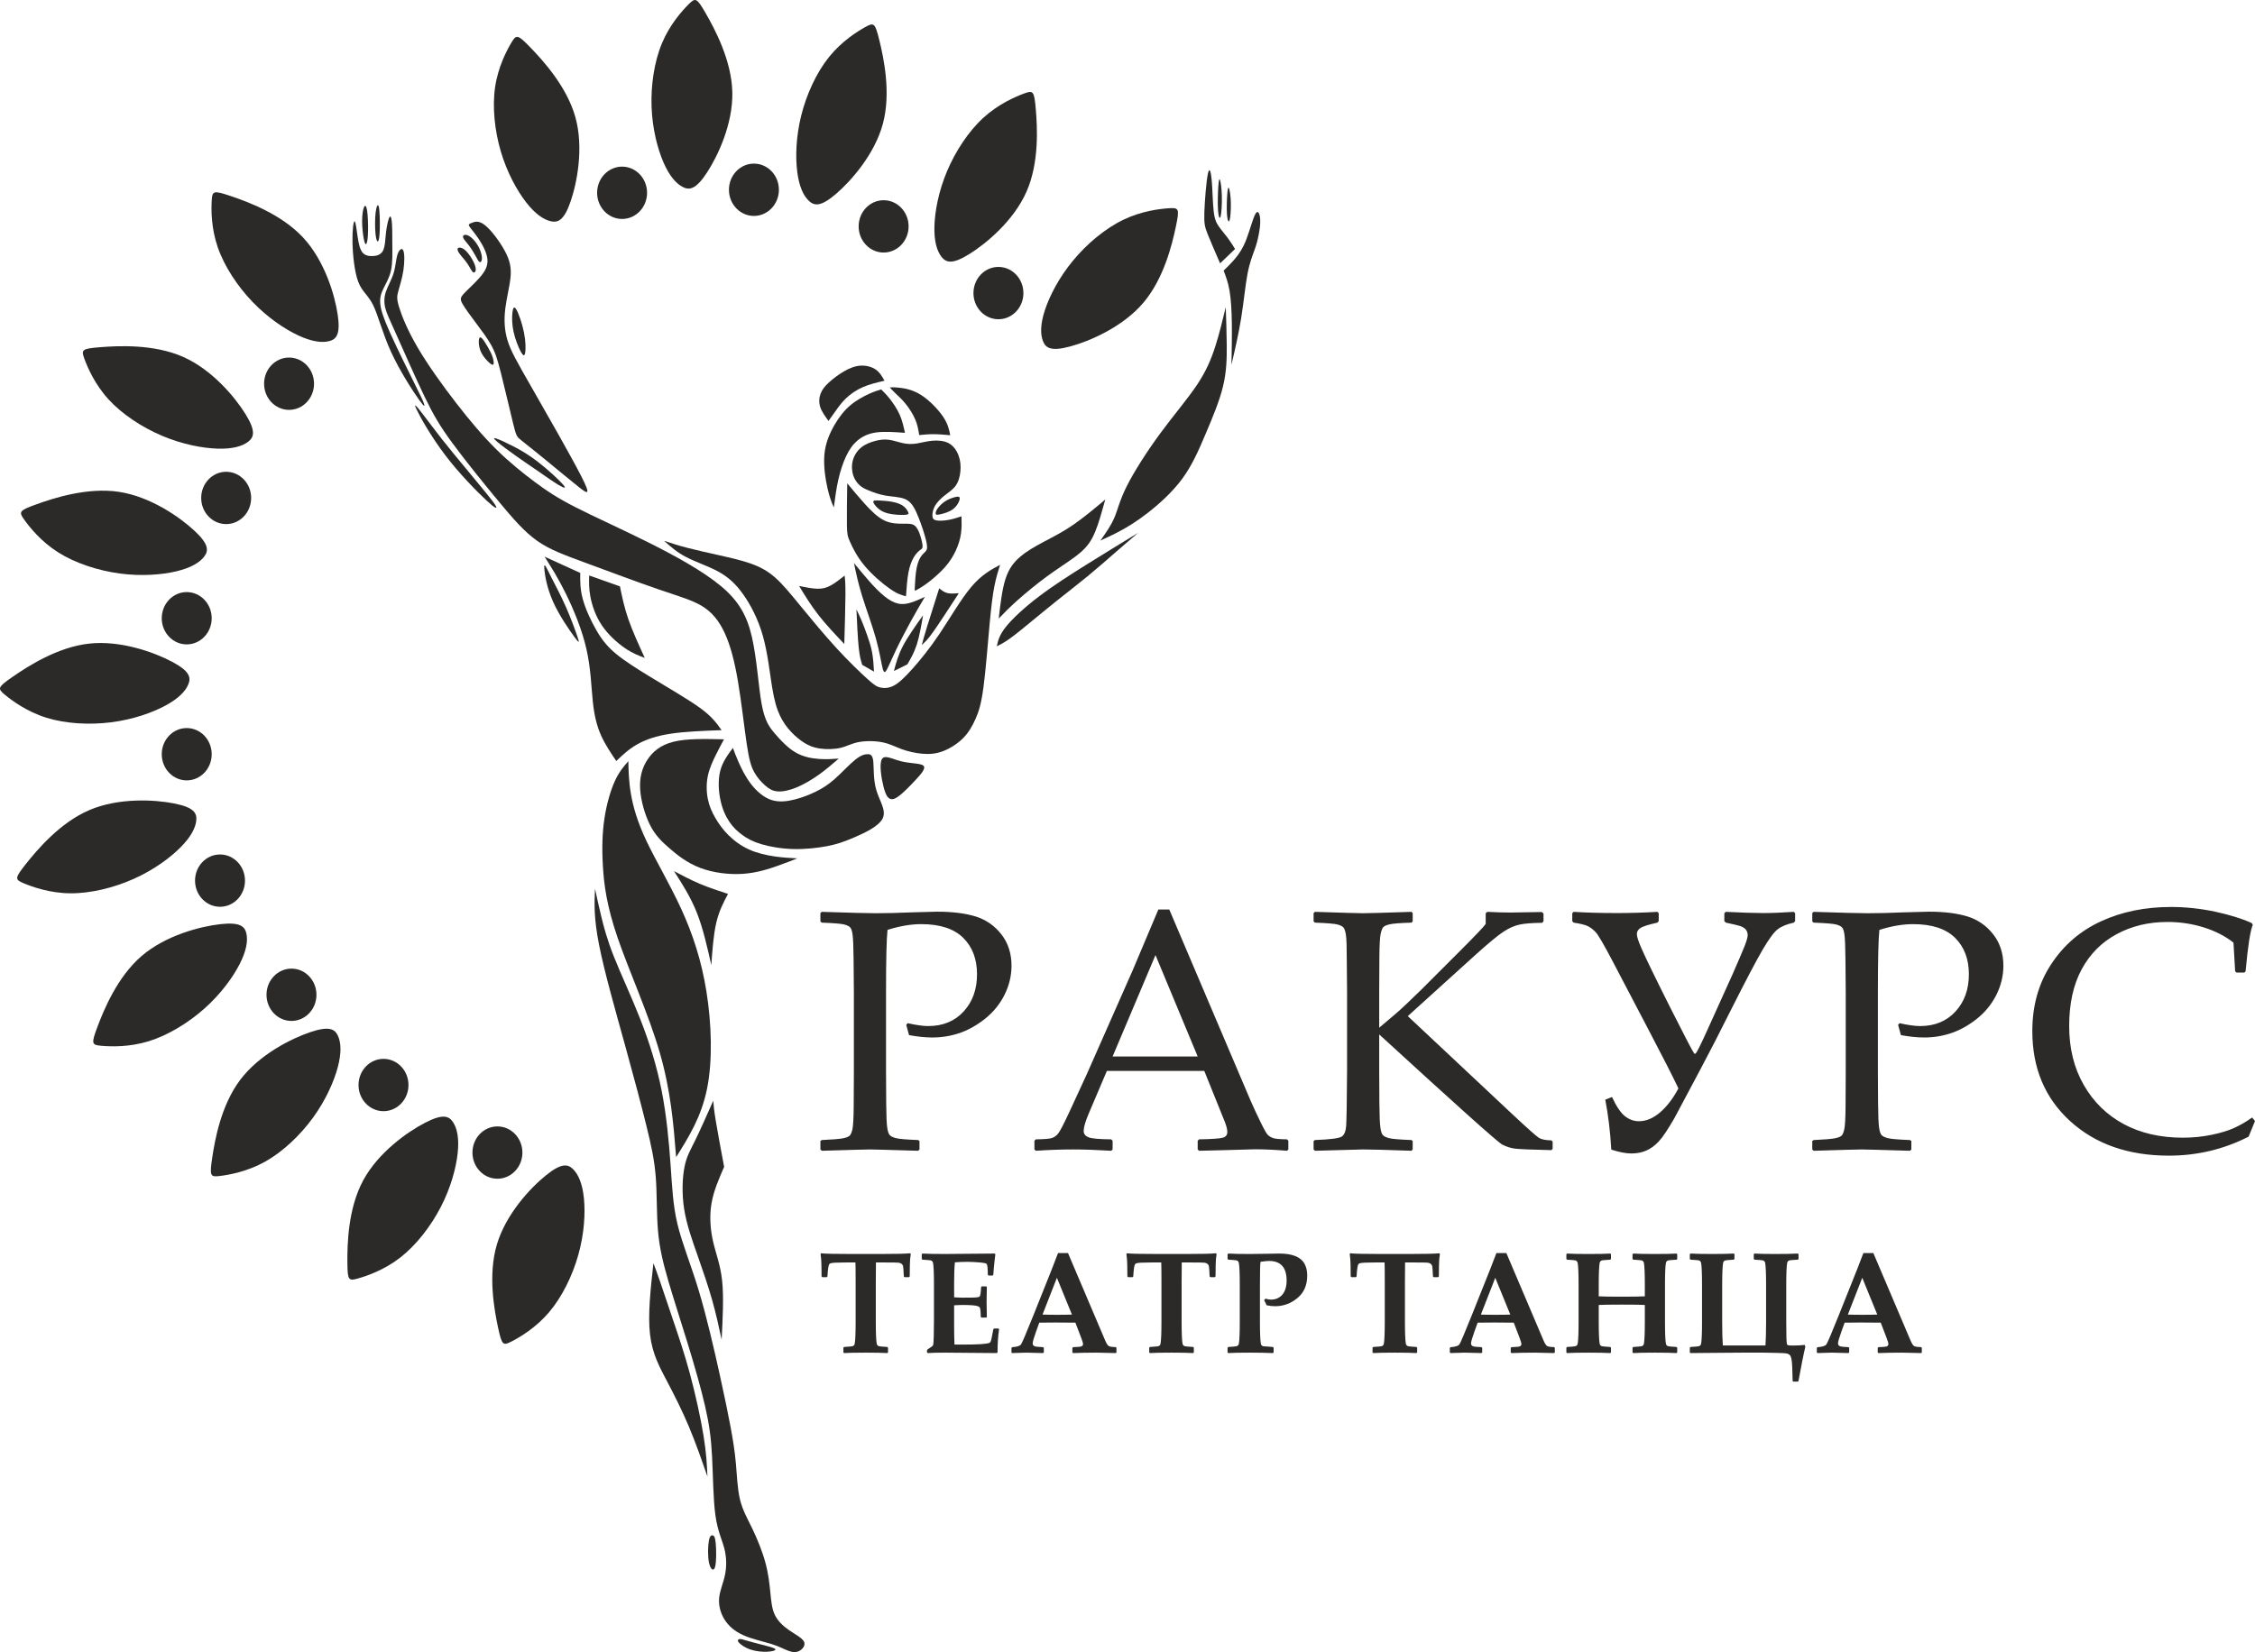
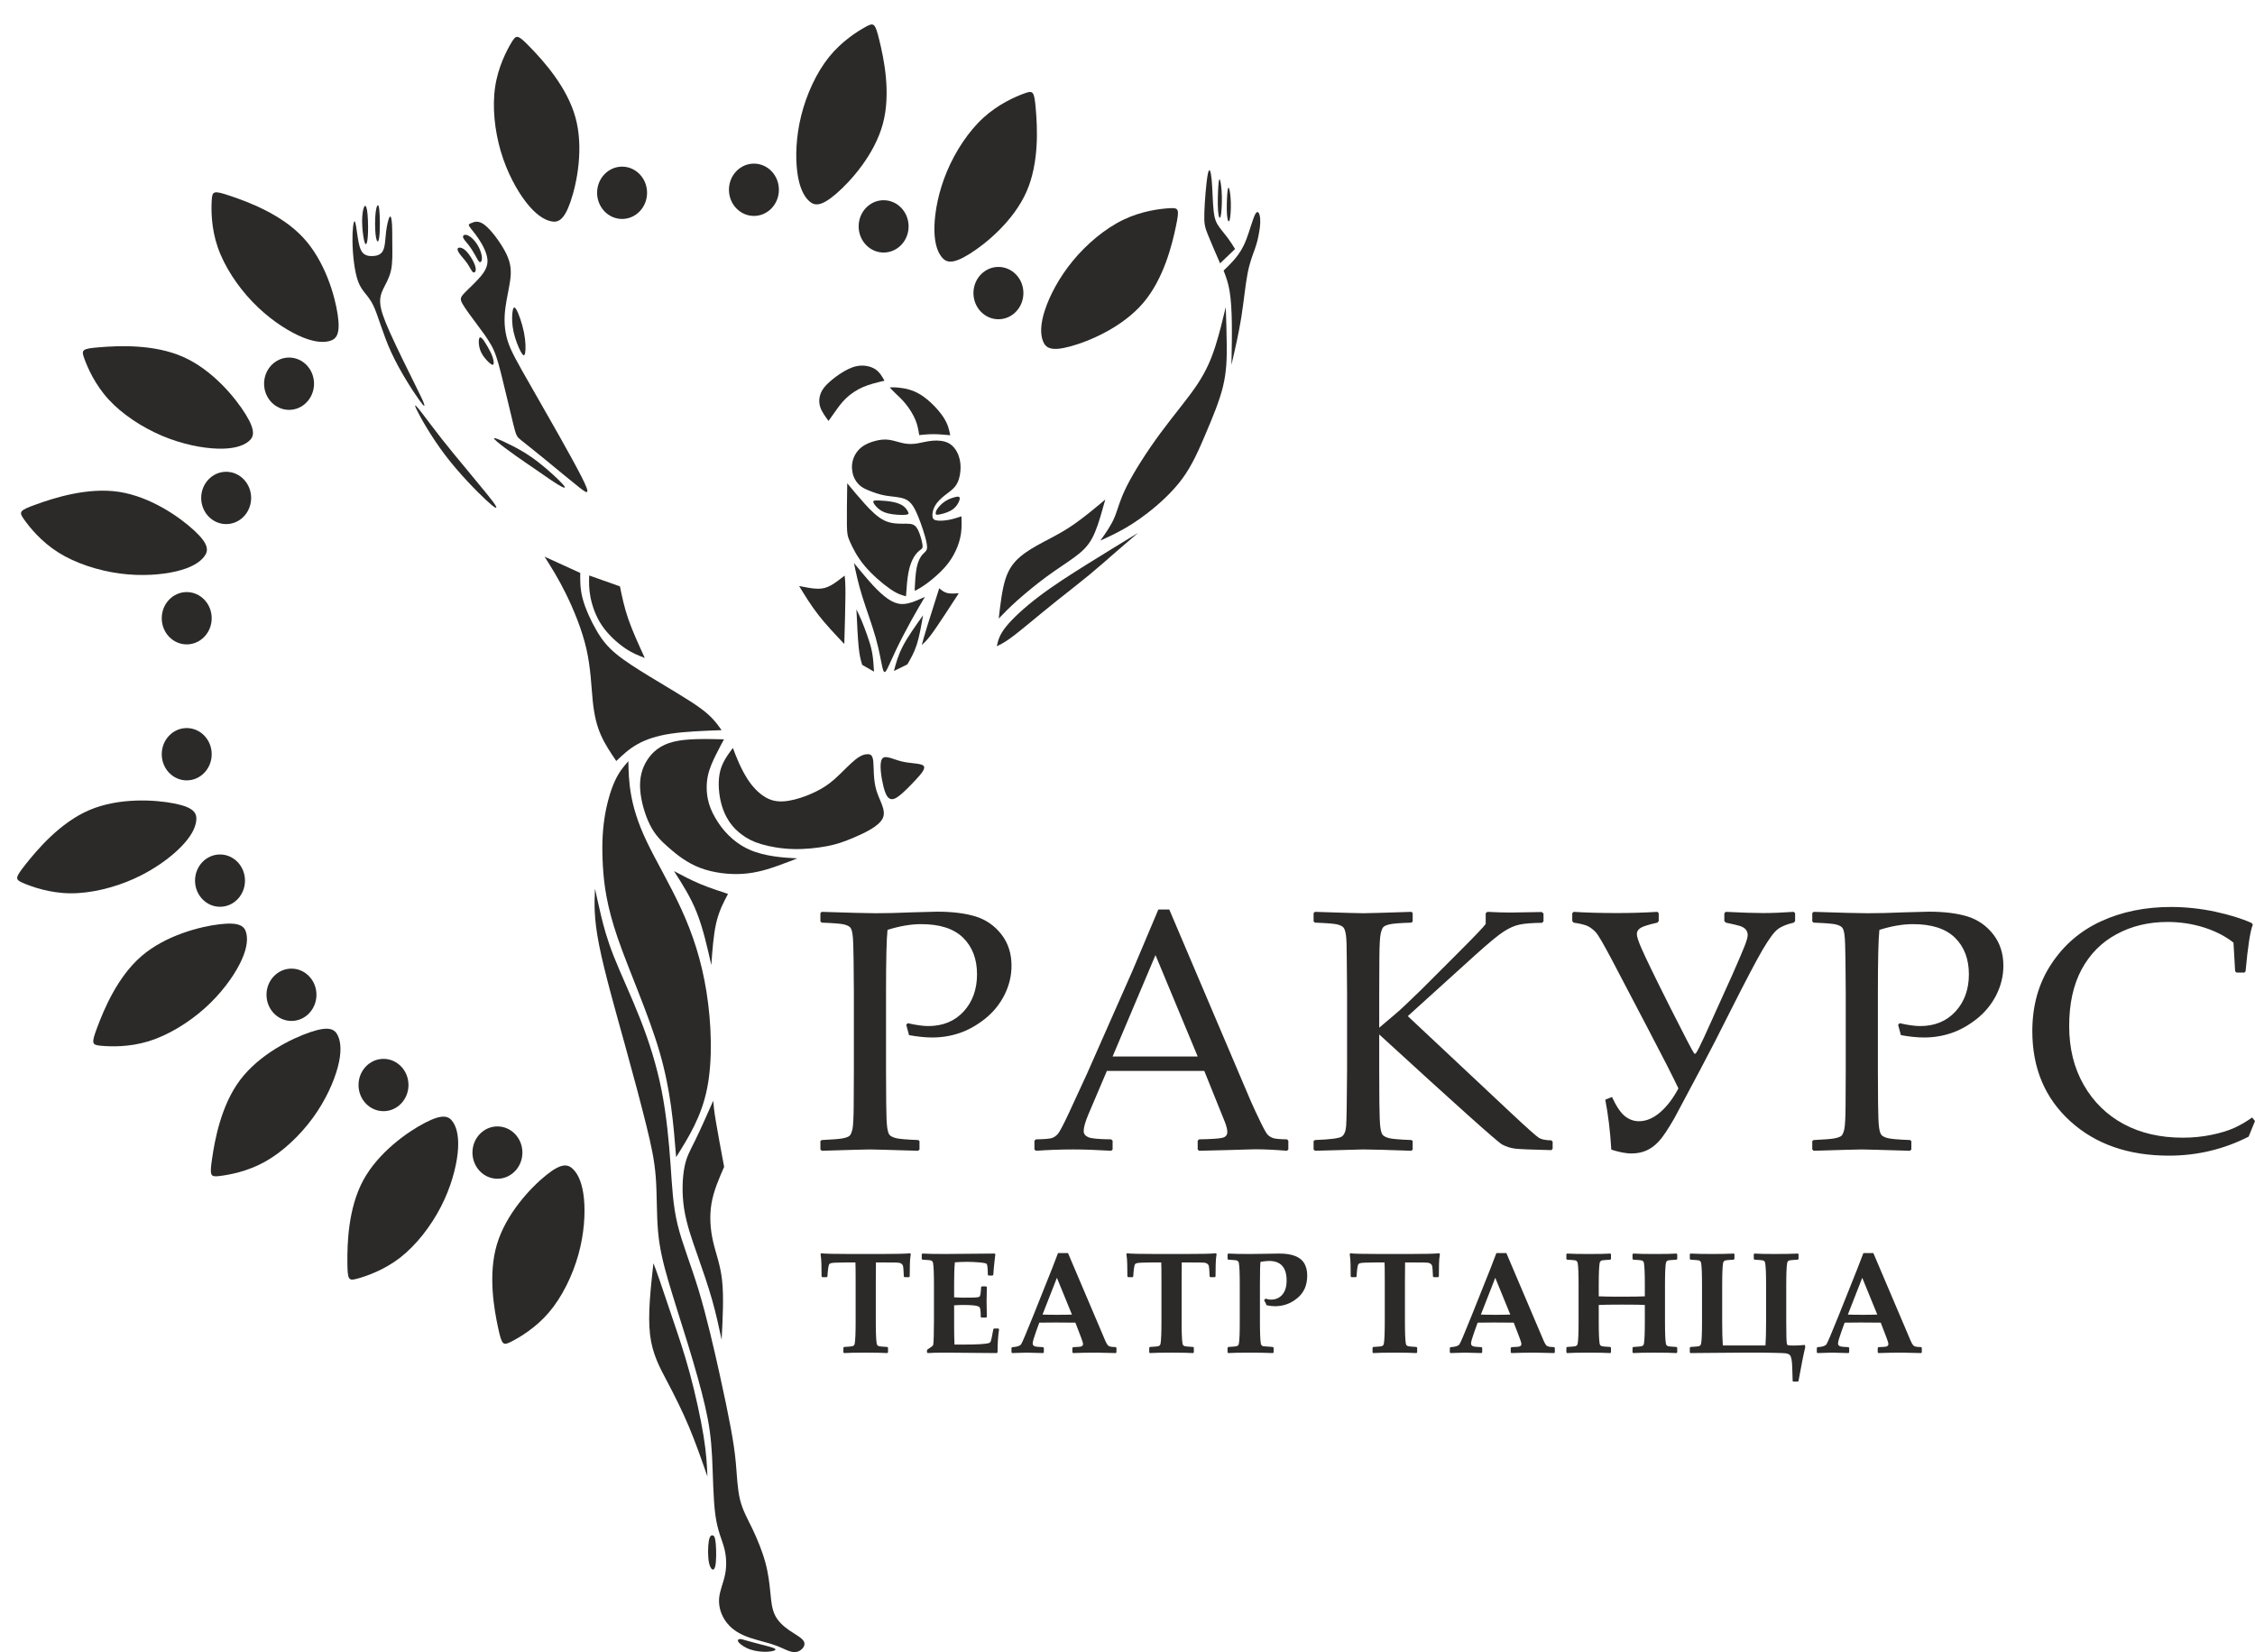
<svg xmlns="http://www.w3.org/2000/svg" xml:space="preserve" width="177.405mm" height="130.009mm" version="1.1" style="shape-rendering:geometricPrecision; text-rendering:geometricPrecision; image-rendering:optimizeQuality; fill-rule:evenodd; clip-rule:evenodd" viewBox="0 0 18424.54 13502.21">
  <defs>
    <style type="text/css"> .fil0 {fill:#2B2A29} .fil1 {fill:#2B2A29;fill-rule:nonzero} </style>
  </defs>
  <g id="Слой_x0020_1">
    <g id="_2332045548016">
      <g>
        <path class="fil0" d="M5133.91 6220.85c-37.93,43.59 -75.89,87.15 -110.64,163.45 -34.76,76.29 -66.4,185.28 -84.21,301.94 -17.84,116.67 -21.91,240.97 -13.2,390.5 8.65,149.53 30.07,324.28 121.01,589.08 90.96,264.8 251.45,619.64 342.63,933.19 91.18,313.54 113.07,585.81 134.94,858.07 103.43,-164.96 206.83,-329.93 253.19,-562.34 46.33,-232.39 35.65,-532.21 -5.38,-789.47 -41.02,-257.25 -112.34,-471.93 -205.88,-676.02 -93.6,-204.12 -209.35,-397.63 -284.24,-555.55 -74.9,-157.94 -108.87,-280.33 -126.75,-383.19 -17.89,-102.88 -19.69,-186.29 -21.48,-269.66z" />
        <path class="fil0" d="M5506.89 7119.44c67.75,105.58 135.54,211.14 186.36,339.11 50.82,127.98 84.68,278.33 118.56,428.72 8.92,-124.67 17.85,-249.29 40.58,-346.2 22.71,-96.91 59.25,-166.08 95.8,-235.27 -78.45,-25.74 -156.88,-51.5 -230.43,-82.57 -73.56,-31.06 -142.22,-67.42 -210.87,-103.79z" />
        <path class="fil0" d="M4861.46 7262.48c-5.37,118.88 -10.71,237.79 33.57,461.46 44.22,223.69 138.12,552.17 213.12,822.87 75,270.69 131.18,483.64 172.2,649.51 41.01,165.9 66.85,284.78 77.56,424.05 10.71,139.29 6.23,298.97 18.29,438.7 12.04,139.71 40.55,259.47 84.7,410.75 44.13,151.25 103.86,333.99 159.62,515.84 55.71,181.87 107.42,362.83 140.85,508.78 33.44,145.92 48.58,256.83 56.62,409.85 8.02,153.03 8.92,348.21 27.2,479.48 18.27,131.29 53.94,198.72 72.53,269.99 18.56,71.27 20.05,146.35 6.68,213.8 -13.39,67.41 -41.6,127.16 -48.15,188.07 -6.54,60.91 8.59,123 41.15,176.67 32.55,53.66 82.47,98.9 154.88,131.47 72.42,32.57 167.29,52.44 233.27,73.3 65.98,20.84 103.06,42.65 136.32,54.88 33.24,12.23 62.68,14.9 89.88,0.28 27.2,-14.65 52.15,-46.58 36.8,-76.53 -15.36,-29.92 -71.08,-57.85 -120.54,-92 -49.51,-34.17 -92.76,-74.52 -117.08,-125.32 -24.32,-50.8 -29.67,-112.01 -36.8,-183.87 -7.15,-71.87 -16.06,-154.36 -41.03,-245.74 -24.97,-91.36 -65.98,-191.61 -106.09,-274.99 -40.13,-83.39 -79.38,-149.95 -100.78,-238.2 -21.39,-88.27 -24.95,-198.26 -33.89,-297.62 -8.91,-99.36 -23.16,-188.07 -43.21,-295.87 -20.08,-107.77 -45.93,-234.63 -89.62,-432.49 -43.69,-197.82 -105.2,-466.6 -170.74,-683.52 -65.54,-216.89 -135.08,-381.9 -172.96,-539.37 -37.93,-157.47 -44.15,-307.38 -57.07,-490.13 -12.93,-182.77 -32.57,-398.34 -72.68,-602.37 -40.14,-204.05 -100.76,-396.57 -174.32,-584.18 -73.56,-187.64 -160.06,-370.38 -216.66,-513.63 -56.6,-143.29 -83.37,-247.08 -104,-332.83 -20.61,-85.73 -35.12,-153.42 -49.62,-221.12z" />
        <path class="fil0" d="M5678.37 9323.39c-41.01,83.39 -68.86,128.16 -85.79,214.44 -16.93,86.29 -22.97,214.09 -2.92,342.29 20.05,128.19 66.23,256.76 110.3,382.09 44.01,125.32 85.96,247.43 118.31,361.42 32.32,113.94 55.06,219.82 77.81,325.69 9.08,-174.65 18.15,-349.35 4.09,-481.49 -14.06,-132.19 -51.25,-221.81 -73.86,-320.76 -22.63,-98.94 -30.63,-207.17 -13.16,-310.51 17.48,-103.32 60.41,-201.74 103.38,-300.16 -26.91,-143.75 -53.81,-287.55 -68.6,-377.61 -14.8,-90.05 -17.49,-126.44 -20.15,-162.8 -54.22,122.01 -108.42,244.02 -149.42,327.41z" />
        <path class="fil0" d="M5338.69 10324.21c-23.18,211.13 -46.36,422.27 -27.64,582.4 18.71,160.11 79.35,269.24 140.43,385 61.08,115.76 122.58,238.2 177.42,368.61 54.84,130.4 102.99,268.8 151.14,407.18 -4.02,-93.58 -8.04,-187.14 -31.66,-332.64 -23.64,-145.49 -66.87,-342.89 -112.55,-511.67 -45.7,-168.78 -93.87,-308.96 -137.1,-436.68 -43.24,-127.75 -81.6,-243.06 -107.45,-318.04 -25.84,-74.97 -39.24,-109.58 -52.6,-144.16z" />
        <path class="fil0" d="M5791.21 12595.73c-7.39,44.13 -9.31,127.29 2.3,179.08 11.58,51.8 36.67,72.21 48.66,32.53 12,-39.68 10.89,-139.5 5.72,-193.85 -5.17,-54.38 -14.4,-63.27 -25.43,-65.15 -11.02,-1.89 -23.89,3.25 -31.24,47.39z" />
        <path class="fil0" d="M6036.13 13423.43c13.88,17.11 50.1,42.59 94.78,57.76 44.64,15.17 97.67,20.06 138.42,18.14 40.73,-1.92 69.13,-10.62 66.51,-19.61 -2.65,-9.03 -36.28,-18.33 -69.29,-27.09 -32.98,-8.78 -65.28,-16.98 -94.95,-24.73 -29.66,-7.78 -56.63,-15.11 -78.25,-21.51 -21.64,-6.45 -37.89,-12.01 -50.27,-10.39 -12.36,1.58 -20.86,10.31 -6.96,27.41z" />
        <path class="fil0" d="M5915.36 6042.33c-151.6,-3.52 -303.16,-7.06 -411.5,19.57 -108.34,26.63 -173.42,83.41 -216.2,150.37 -42.8,66.98 -63.34,144.16 -57.09,239.54 6.25,95.36 39.24,208.9 80.27,290.29 40.98,81.37 90.03,130.61 155.58,187.84 65.53,57.21 147.55,122.43 254.13,163.04 106.55,40.59 237.63,56.55 351.3,48.57 113.67,-8.01 209.98,-39.98 280.83,-65.03 70.85,-25.03 116.25,-43.13 161.64,-61.25 -60.56,-3.2 -121.12,-6.36 -188.41,-16.35 -67.31,-10.01 -141.31,-26.84 -206.83,-56.55 -65.56,-29.71 -122.6,-72.35 -168.09,-117.6 -45.47,-45.26 -79.33,-93.15 -106.99,-141.06 -27.64,-47.91 -49.04,-95.82 -60.62,-153.46 -11.58,-57.67 -13.38,-125.1 0.02,-188.97 13.37,-63.88 41.89,-124.2 66.42,-173.42 24.51,-49.26 45.03,-87.41 65.54,-125.55z" />
        <path class="fil0" d="M5988.22 6112.44c-42.59,57.44 -85.18,114.91 -103.91,188.96 -18.71,74.08 -13.57,164.78 2.37,238.97 15.94,74.17 42.68,131.87 73.47,177.11 30.76,45.23 65.52,78.06 105.2,106.9 39.67,28.82 84.27,53.65 153.3,74.42 69.05,20.8 162.59,37.51 260.45,40.25 97.84,2.72 200.01,-8.57 278.87,-23.68 78.84,-15.13 134.35,-34.09 220.79,-71.04 86.43,-36.96 203.8,-91.87 233.99,-157.47 30.16,-65.59 -26.84,-141.84 -52.43,-228.07 -25.64,-86.24 -19.85,-182.48 -24.95,-234.61 -5.15,-52.11 -21.19,-60.11 -45.05,-60.34 -23.9,-0.28 -55.57,7.22 -103.24,45.64 -47.69,38.4 -111.32,107.75 -166.33,156.61 -55.02,48.86 -101.41,77.24 -153.55,102.97 -52.18,25.74 -110.14,48.78 -172.96,64.75 -62.88,15.97 -130.65,24.84 -193.56,3.58 -62.93,-21.28 -120.97,-72.68 -166.05,-131.65 -45.09,-58.98 -77.2,-125.54 -99.43,-175.66 -22.24,-50.15 -34.62,-83.92 -46.98,-117.67z" />
        <path class="fil0" d="M7205.74 6203.95c-22.97,38.15 -5.16,153.44 12.45,223.29 17.57,69.85 34.97,94.24 55.71,101.79 20.73,7.54 44.8,-1.79 81.58,-31.71 36.79,-29.96 86.26,-80.5 129.99,-127.84 43.69,-47.36 81.62,-91.46 59.14,-111.86 -22.5,-20.39 -105.46,-17.05 -178.78,-34.91 -73.33,-17.87 -137.11,-56.91 -160.08,-18.77z" />
        <path class="fil0" d="M4449.44 4549.46c56.17,88.7 112.33,177.4 174.75,304.28 62.4,126.85 131.07,291.84 167.18,450.22 36.12,158.33 39.68,310.01 51.95,427.6 12.27,117.52 33.19,200.93 66.64,276.59 33.42,75.62 79.33,143.5 125.25,211.34 50.82,-48.33 101.65,-96.7 170.76,-135.95 69.11,-39.27 156.47,-69.47 274.52,-87.27 118.04,-17.83 266.7,-23.34 415.4,-28.85 -20.95,-29.26 -41.93,-58.55 -68.98,-88.13 -27.12,-29.63 -60.31,-59.57 -108.57,-94.52 -48.25,-34.95 -111.58,-74.92 -182.92,-118.4 -71.33,-43.51 -150.67,-90.52 -239.83,-145.08 -89.16,-54.57 -188.12,-116.64 -259.9,-175.64 -71.79,-58.99 -116.36,-114.9 -161.38,-192.06 -45.03,-77.2 -90.52,-175.66 -112.8,-257.72 -22.31,-82.06 -21.42,-147.7 -20.52,-213.35 -97.18,-44.37 -194.38,-88.71 -291.54,-133.05z" />
        <path class="fil0" d="M4813.94 4703.35c83.78,29.65 167.52,59.27 251.3,88.94 17.59,85.85 35.24,171.71 69.01,269.14 33.79,97.4 83.78,206.35 133.75,315.34 -49.94,-18.63 -99.86,-37.28 -162.08,-79.84 -62.19,-42.6 -136.64,-109.14 -188.1,-185.43 -51.5,-76.28 -80.06,-162.34 -93.52,-231.98 -13.48,-69.65 -11.92,-122.92 -10.35,-176.16z" />
-         <path class="fil0" d="M4448.25 4659.53c4.99,48.71 22.14,150.63 71.86,261.09 49.72,110.45 131.96,229.43 173.33,285.35 41.36,55.96 41.79,48.84 23.97,-4.15 -17.83,-53.01 -53.94,-151.91 -94.52,-243.52 -40.57,-91.59 -85.6,-175.89 -113.92,-231.11 -28.3,-55.23 -39.9,-81.38 -49.26,-96.67 -9.37,-15.31 -16.49,-19.74 -11.46,29.01z" />
+         <path class="fil0" d="M4448.25 4659.53z" />
        <path class="fil0" d="M4749.79 3893.13c-82.94,-162.79 -279.95,-506.97 -403.46,-722.55 -123.51,-215.58 -173.43,-302.51 -199.73,-388.98 -26.31,-86.51 -28.98,-172.57 -17.83,-261.72 11.14,-89.16 36.09,-181.42 42.8,-256.83 6.69,-75.4 -4.91,-133.94 -46.36,-211.13 -41.49,-77.19 -112.82,-173 -164.94,-213.35 -52.18,-40.37 -85.18,-25.28 -106.2,-16.69 -21.02,8.62 -30.1,10.75 -18.5,29.38 11.58,18.62 43.84,53.76 76.46,102.83 32.62,49.03 65.61,112.03 70.5,165.26 4.89,53.24 -18.26,96.69 -59.27,144.6 -41.02,47.91 -99.89,100.23 -131.09,133.51 -31.19,33.27 -34.78,47.45 -13.37,85.61 21.38,38.15 67.78,100.22 113.23,161.01 45.47,60.78 90.05,120.2 121.27,176.11 31.2,55.88 49.03,108.21 80.25,231.09 31.2,122.86 75.76,316.25 100.3,415.17 24.51,98.91 28.97,103.35 65.08,132.17 36.12,28.84 103.89,82.06 194.38,156.14 90.5,74.08 203.73,169 275.96,225.78 72.23,56.76 103.43,75.39 20.52,-87.41z" />
        <path class="fil0" d="M3937.68 2114.62c1.02,-20.84 -6.09,-51.66 -19.91,-81.94 -13.83,-30.26 -34.35,-60 -55.28,-80.64 -20.95,-20.66 -42.31,-32.25 -57.91,-33.16 -15.6,-0.91 -25.46,8.84 -20.03,24.04 5.42,15.2 26.08,35.84 46.11,62.09 20,26.23 39.41,58 53.91,84.32 14.5,26.25 24.1,47.04 33.52,52.02 9.37,4.93 18.56,-5.88 19.59,-26.72z" />
        <path class="fil0" d="M3887.24 2199.61c-0.46,-21.19 -12.7,-51.18 -30.42,-81.9 -17.74,-30.7 -40.94,-62.17 -62.87,-78.79 -21.97,-16.65 -42.68,-18.48 -51.16,-11.48 -8.49,6.99 -4.66,22.79 11.19,45.09 15.87,22.31 43.76,51.11 64.28,81.08 20.51,29.92 33.59,60.97 45.83,70.33 12.22,9.3 23.62,-3.14 23.16,-24.34z" />
        <path class="fil0" d="M3913.49 2772.18c-3.68,18.73 -1.65,56.44 10.18,89.49 11.83,33.01 33.51,61.35 54.82,84.21 21.27,22.83 42.16,40.16 50.72,34.21 8.55,-5.96 4.74,-35.22 -5.33,-64.55 -10.04,-29.32 -26.33,-58.7 -42.02,-85.62 -15.73,-26.97 -30.88,-51.48 -43.12,-63.86 -12.24,-12.37 -21.59,-12.62 -25.25,6.12z" />
        <path class="fil0" d="M4217.69 2527.7c18.83,30.61 48.05,113.76 63.01,187.64 14.91,73.83 15.56,138.38 10.12,168.32 -5.47,29.94 -17.05,25.28 -35.99,-9.76 -18.94,-35.04 -45.23,-100.5 -58.6,-161.03 -13.4,-60.55 -13.83,-116.23 -9.84,-155.04 3.98,-38.81 12.45,-60.74 31.29,-30.13z" />
-         <path class="fil0" d="M5426.45 4420.37c51.25,46.13 102.53,92.26 179.21,132.12 76.64,39.89 178.73,73.49 260.1,117.38 81.33,43.86 141.95,97.97 203.47,183.59 61.52,85.6 123.94,202.7 163.64,342.88 39.68,140.16 56.61,303.36 75.34,418.27 18.71,114.85 39.24,181.42 65.1,235.52 25.83,54.12 57.05,95.79 90.94,131.72 33.88,35.93 70.44,66.1 107.42,89.19 37.01,23.07 74.45,39 126.17,46.56 51.71,7.54 117.71,6.66 168.98,-5.33 51.25,-11.97 87.81,-35.04 145.33,-46.56 57.51,-11.56 135.96,-11.56 197.48,0.87 61.52,12.41 106.09,37.23 158.27,56.34 52.17,19.07 111.89,32.36 168.07,37.25 56.17,4.89 108.78,1.33 166.3,-19.95 57.49,-21.3 119.89,-60.34 166.25,-106.9 46.36,-46.61 76.69,-100.69 102.12,-157.9 25.38,-57.24 45.89,-117.55 64.62,-257.28 18.73,-139.73 35.67,-358.83 49.92,-513.21 14.24,-154.4 25.78,-244.07 39.63,-314.75 13.88,-70.67 30.09,-122.37 46.29,-174.05 -76.29,41.16 -152.56,82.35 -235.98,181.39 -83.42,99.06 -173.98,256.05 -258.01,381.53 -84.08,125.49 -161.66,219.55 -223.62,288.74 -61.96,69.19 -108.32,113.54 -150.66,135.73 -42.36,22.16 -80.73,22.16 -110.13,15.52 -29.43,-6.66 -49.94,-19.98 -107.01,-71.41 -57.07,-51.47 -150.68,-141.07 -249.65,-248.84 -98.96,-107.8 -203.29,-233.77 -287.83,-336.97 -84.57,-103.19 -149.38,-183.61 -213.56,-240.39 -64.21,-56.78 -127.81,-89.9 -202.92,-116.3 -75.15,-26.4 -161.78,-46.08 -253.38,-66.56 -91.61,-20.5 -188.17,-41.8 -264.3,-61.62 -76.16,-19.85 -131.87,-38.22 -187.6,-56.58z" />
        <path class="fil0" d="M8160.17 5055.1c13.8,-119.31 27.62,-238.65 55.48,-324.48 27.84,-85.84 69.75,-138.18 122.15,-182.31 52.35,-44.14 115.24,-80.07 181.92,-115.73 66.7,-35.68 137.19,-71.09 205.2,-114.34 67.97,-43.25 133.46,-94.35 184.01,-134.97 50.55,-40.62 86.2,-70.79 121.85,-100.94 -6.25,22.19 -12.47,44.37 -28.74,101.15 -16.3,56.78 -42.57,148.13 -78.68,215.13 -36.12,66.98 -82.05,109.56 -144.67,155.68 -62.65,46.13 -141.97,95.82 -226.93,158.13 -84.95,62.33 -175.52,137.3 -241.72,196.53 -66.19,59.22 -108.02,102.69 -149.87,146.15z" />
        <path class="fil0" d="M8144.4 5282.12c9.68,-44.96 19.37,-89.92 73.24,-157.89 53.9,-68 151.99,-159 269.71,-248.39 117.69,-89.42 255,-177.26 393.44,-263.75 138.41,-86.47 277.95,-171.65 417.47,-256.8 -56.63,48.34 -113.23,96.71 -178.99,154.17 -65.77,57.44 -140.67,123.93 -222.68,191.57 -82.05,67.63 -171.18,136.4 -252.64,201.35 -81.46,64.94 -155.28,126.06 -222.39,181.32 -67.1,55.27 -127.51,104.65 -172.62,136.74 -45.07,32.09 -74.8,46.88 -104.55,61.69z" />
        <path class="fil0" d="M10015.12 2509.83c-25.89,107.86 -51.78,215.75 -84.66,318.63 -32.89,102.88 -72.84,200.81 -149.9,316.27 -77.05,115.46 -191.23,248.47 -300.81,397.35 -109.61,148.9 -214.6,313.65 -273.75,431.94 -59.18,118.28 -72.52,190.1 -100.78,256.35 -28.26,66.24 -71.42,126.94 -114.59,187.66 51.14,-23.39 102.31,-46.75 163.04,-79.5 60.71,-32.76 131.04,-74.92 221.81,-145.19 90.77,-70.31 201.96,-168.7 284.64,-281.35 82.68,-112.64 136.85,-239.5 192.15,-370 55.29,-130.52 111.74,-264.61 140.85,-385.8 29.1,-121.19 30.92,-229.4 30.02,-334.96 -0.9,-105.57 -4.46,-208.5 -8.02,-311.4z" />
        <path class="fil0" d="M10258.25 1746.73c-20.45,34.17 -46.87,136.71 -75.08,209.81 -28.22,73.07 -58.17,116.75 -89.37,154.35 -31.22,37.61 -63.73,69.15 -96.23,100.69 18.2,47.3 36.39,94.56 48.24,163.14 11.81,68.54 17.3,158.35 18.88,263.06 1.57,104.71 -0.76,224.33 -3.07,343.96 29.7,-128.42 59.41,-256.8 80.2,-386.7 20.81,-129.94 32.74,-261.35 50.8,-356.26 18.05,-94.95 42.25,-153.35 58.44,-198.64 16.2,-45.27 24.35,-77.41 32.41,-118.42 8.05,-41.03 16.01,-90.91 12.8,-132.94 -3.21,-42.06 -17.59,-76.23 -38.01,-42.06z" />
        <path class="fil0" d="M9868.45 1422.71c-12.51,61.62 -25.34,220.91 -28.3,313.57 -2.96,92.69 3.9,118.72 26.99,176.96 23.11,58.24 62.4,148.65 101.68,239.07 40.76,-39.13 81.52,-78.27 122.27,-117.4 -18.63,-30.17 -37.28,-60.34 -60.54,-91.27 -23.27,-30.97 -51.14,-62.72 -72.07,-92.8 -20.91,-30.11 -34.85,-58.61 -42.52,-127.93 -7.67,-69.33 -9.06,-179.5 -15.9,-252.6 -6.82,-73.15 -19.07,-109.22 -31.61,-47.61z" />
        <path class="fil0" d="M9951.8 1717.29c-3.79,-55.7 -1.14,-144.66 2.58,-196.34 3.72,-51.68 8.47,-66.08 14.45,-47.77 5.93,18.31 13.05,69.3 14.48,132.19 1.4,62.9 -2.88,137.64 -10.16,163.81 -7.28,26.17 -17.55,3.8 -21.34,-51.89z" />
        <path class="fil0" d="M10025.15 1754.23c-3.79,-48.78 -1.14,-126.73 2.58,-172.01 3.72,-45.28 8.47,-57.87 14.43,-41.84 5.95,16.05 13.08,60.72 14.48,115.81 1.42,55.09 -2.88,120.58 -10.14,143.5 -7.28,22.93 -17.55,3.32 -21.34,-45.46z" />
        <path class="fil0" d="M7573.91 5124.04c23.75,-77.3 61.83,-196.57 99.89,-315.85 19.62,15.98 39.24,31.94 65.87,38.59 26.63,6.65 60.28,3.97 93.94,1.32 0.23,0 0.46,0 -19.03,30.17 -19.52,30.15 -58.76,90.47 -99.27,151.93 -40.52,61.47 -82.32,124.02 -113.18,164.53 -30.88,40.46 -50.82,58.83 -70.79,77.22 9.42,-35.29 18.82,-70.63 42.57,-147.91z" />
        <path class="fil0" d="M7541.89 5028.61c-62.38,87.59 -124.77,175.16 -164.45,251.02 -39.67,75.85 -56.61,139.96 -73.56,204.1 36.53,-17.95 73.07,-35.89 109.63,-53.83 28,-48.04 56.01,-96.1 77.41,-162.97 21.42,-66.88 36.18,-152.6 50.96,-238.32z" />
        <path class="fil0" d="M6977.25 4601.61c17.26,82.47 34.49,164.93 67.17,270.49 32.69,105.56 80.84,234.2 111.49,343.43 30.63,109.26 43.74,199.09 54.77,243.02 11.03,43.95 19.94,41.94 36.11,12.32 16.15,-29.6 39.58,-86.85 75.15,-161.05 35.56,-74.23 83.27,-165.38 124.51,-240.23 41.26,-74.89 76.01,-133.42 110.77,-191.99 -16.93,8.01 -33.86,15.98 -61.49,27.52 -27.64,11.53 -66.01,26.61 -102.56,30.61 -36.55,3.98 -71.33,-3.11 -109.03,-23.38 -37.72,-20.3 -78.34,-53.77 -120.24,-95.89 -41.91,-42.14 -85.09,-92.96 -116.42,-130.21 -31.31,-37.26 -50.78,-60.94 -70.24,-84.64z" />
        <path class="fil0" d="M6997.43 4980.27c5.37,117.75 10.73,235.49 18.63,311.13 7.89,75.63 18.37,109.09 28.83,142.6 32.09,18.42 64.16,36.83 96.23,55.24 -3.31,-54.56 -6.59,-109.12 -15.94,-159.13 -9.38,-50.04 -24.77,-95.52 -39.91,-138.31 -15.18,-42.82 -30.12,-82.93 -44.7,-117.74 -14.61,-34.81 -28.86,-64.32 -43.14,-93.8z" />
        <path class="fil0" d="M6898.36 5263.14c-74.89,-78.97 -149.78,-157.89 -211.31,-236.86 -61.52,-78.95 -109.67,-157.9 -157.83,-236.84 53.51,10.62 106.99,21.28 149.79,22.16 42.8,0.87 74.89,-8 110.11,-27.51 35.22,-19.5 73.58,-49.7 111.93,-79.84 3.56,30.15 7.12,60.34 6.69,153.49 -0.46,93.14 -4.92,249.28 -9.38,405.41z" />
-         <path class="fil0" d="M6852.81 6199.96c-53.51,46.12 -106.99,92.26 -165.83,133.96 -58.86,41.67 -123.06,78.95 -181.89,102.9 -58.87,23.96 -112.36,34.58 -153.37,31.04 -41,-3.56 -69.54,-21.3 -100.74,-48.8 -31.22,-27.49 -65.08,-64.75 -90.05,-110.88 -24.97,-46.12 -41,-101.15 -60.62,-233.3 -19.65,-132.19 -42.8,-341.56 -71.34,-509.22 -28.55,-167.69 -62.42,-293.62 -107.88,-392.1 -45.49,-98.49 -102.56,-169.46 -184.2,-219.56 -81.65,-50.13 -187.88,-79.39 -360.85,-138.81 -172.98,-59.46 -412.68,-149.07 -590.3,-214.72 -177.6,-65.63 -293.13,-107.31 -395.89,-179.59 -102.79,-72.3 -192.84,-175.23 -314.81,-322.04 -121.99,-146.84 -275.86,-337.53 -379.07,-478.13 -103.27,-140.62 -155.86,-231.09 -229.19,-383.46 -73.3,-152.39 -167.31,-366.62 -226.13,-497.69 -58.8,-131.09 -82.42,-179 -93.31,-224.46 -10.88,-45.46 -9.08,-88.5 6.88,-134.61 15.96,-46.12 46.01,-95.29 62.21,-149.21 16.19,-53.94 18.52,-112.57 31.28,-151.61 12.75,-39.02 35.98,-58.45 47.31,-32.62 11.3,25.81 10.75,96.82 0.8,162.53 -9.97,65.72 -29.29,126.11 -40.89,167.59 -11.6,41.49 -15.41,64.09 5.97,133.86 21.36,69.76 68,186.69 151.03,328.57 83.05,141.88 202.53,308.66 315.76,455.05 113.23,146.35 220.23,272.32 328.1,378.76 107.91,106.47 216.69,193.4 313.24,265.4 96.57,71.99 180.92,129.07 332.63,206.56 151.72,77.49 370.84,175.4 593.38,286.6 222.56,111.21 448.6,235.71 595.02,357.84 146.44,122.12 213.33,241.87 253.51,417.08 40.2,175.18 53.74,405.81 79.23,545.97 25.49,140.16 62.95,189.83 110.18,244.82 47.25,55 104.32,115.34 166.74,151.71 62.42,36.34 130.17,48.77 189.92,53.23 59.73,4.41 111.45,0.87 163.16,-2.67z" />
        <path class="fil0" d="M3972.74 4088.15c-77.14,-71.62 -219.81,-216.57 -335.85,-369.31 -116.06,-152.75 -205.49,-313.25 -234.18,-374.33 -28.72,-61.1 3.33,-22.77 47.63,34.6 44.24,57.37 100.75,133.81 161.1,210.59 60.38,76.79 124.56,153.99 187.88,230.26 63.3,76.3 125.69,151.7 171.18,207.59 45.47,55.88 74.02,92.28 82.5,111.34 8.47,19.06 -3.15,20.86 -80.25,-50.74z" />
        <path class="fil0" d="M4602.12 3961.95c-31.67,-37.26 -125.25,-123.78 -205.01,-185.65 -79.79,-61.9 -145.77,-99.17 -205.63,-129.99 -59.87,-30.81 -113.63,-55.2 -138.63,-63 -25.04,-7.79 -21.29,0.99 9.15,26.93 30.44,25.92 87.59,69.05 150.5,113.67 62.9,44.6 131.56,90.74 192.65,132.89 61.06,42.12 114.56,80.27 156.45,105.32 41.87,25.08 72.18,37.08 40.52,-0.18z" />
        <path class="fil0" d="M3423.69 3267.04c-51.25,-71.77 -157.67,-235.77 -228.34,-390.35 -70.64,-154.59 -105.52,-299.71 -147.09,-383.89 -41.64,-84.21 -89.94,-107.45 -121.14,-189.46 -31.2,-82.06 -45.28,-222.88 -47.12,-326.51 -1.84,-103.66 8.55,-170.13 17.48,-168 8.91,2.12 16.36,72.84 25.11,129.78 8.72,56.91 18.75,100.04 38.8,124.62 20.03,24.59 50.08,30.63 82.64,29.56 32.55,-1.08 67.65,-9.31 85.43,-44.37 17.78,-35.04 18.25,-96.94 25.09,-154.44 6.84,-57.52 20.08,-110.66 29.8,-122.22 9.67,-11.59 15.87,18.39 18.54,62.05 2.66,43.66 1.82,101.01 2.48,168.64 0.66,67.63 2.82,145.58 -10.87,208 -13.69,62.4 -43.26,109.3 -62.9,150.08 -19.62,40.77 -29.36,75.43 -24.42,124.25 4.91,48.82 24.46,111.79 80.41,236.27 55.94,124.48 148.24,310.45 200.92,416.85 52.66,106.38 65.66,133.14 74.11,156.78 8.43,23.64 12.32,44.12 -38.94,-27.64z" />
        <path class="fil0" d="M2973.07 1956.45c-7.31,-35.54 -14.43,-96.1 -14.43,-148.5 -0.03,-52.44 7.05,-96.71 15.73,-115.5 8.64,-18.81 18.9,-12.16 25.25,29.1 6.31,41.23 8.78,117.07 7.44,171.4 -1.35,54.36 -6.45,87.2 -12.76,98.35 -6.35,11.17 -13.91,0.66 -21.23,-34.85z" />
        <path class="fil0" d="M3068.33 1913.25c-4.89,-47.38 -5.44,-122.67 0.53,-174.17 5.97,-51.48 18.47,-79.18 25.93,-50.29 7.45,28.86 9.88,114.26 8.55,175.45 -1.35,61.18 -6.45,98.2 -13.65,106.97 -7.19,8.8 -16.47,-10.63 -21.36,-57.97z" />
        <path class="fil0" d="M6922.32 3949.79c-1.97,133.41 -3.95,266.86 -2.68,341.99 1.24,75.14 5.69,92.01 25.7,137.24 20.01,45.24 55.52,118.86 117.14,193.12 61.59,74.29 149.23,149.24 210.25,191.21 60.99,41.94 95.39,50.92 129.76,59.88 4.7,-69.7 9.42,-139.43 20.11,-195.04 10.66,-55.64 27.28,-97.17 45.12,-126.42 17.82,-29.31 36.89,-46.29 50.15,-56.28 13.25,-9.98 20.79,-12.95 20.32,-32.02 -0.44,-19.07 -8.84,-54.26 -19.83,-87.84 -11,-33.58 -24.6,-65.53 -45.99,-81.07 -21.42,-15.53 -50.61,-14.61 -93.62,-14.38 -43.03,0.23 -99.89,-0.23 -154.84,-27.09 -54.95,-26.86 -108,-80.04 -157.94,-134.99 -49.97,-54.97 -96.8,-111.63 -143.65,-168.3z" />
        <path class="fil0" d="M7535.15 4534.67c-16.79,19.68 -34.62,52.04 -45.09,103.74 -10.47,51.69 -13.62,122.65 -15.39,157.92 -1.79,35.25 -2.22,34.79 13.17,26.15 15.37,-8.66 46.59,-25.49 89.83,-57.65 43.24,-32.15 98.51,-79.63 140.27,-126.26 41.72,-46.61 69.94,-92.35 91.34,-138.7 21.39,-46.38 35.98,-93.3 42.62,-140.05 6.62,-46.79 5.28,-93.35 3.95,-139.93 -34.73,11.42 -69.49,22.83 -106.73,29.45 -37.26,6.62 -77.05,8.41 -100.27,3.25 -23.23,-5.14 -29.89,-17.28 -30.53,-38.51 -0.64,-21.26 4.78,-51.64 21.73,-81.01 16.98,-29.4 45.51,-57.79 77.47,-83.08 31.96,-25.33 67.34,-47.57 90.75,-80.17 23.41,-32.59 34.84,-75.57 38.75,-118.56 3.94,-43.02 0.37,-86.03 -14.56,-127.04 -14.96,-41.03 -41.28,-80.02 -79.85,-101.33 -38.55,-21.3 -89.37,-24.84 -134.6,-20.86 -45.24,3.96 -84.91,15.5 -122.16,21.72 -37.21,6.19 -71.97,7.08 -110.32,-0.23 -38.34,-7.31 -80.24,-22.84 -119.02,-28.62 -38.8,-5.75 -74.45,-1.76 -113.63,8.28 -39.2,10.01 -81.88,26.08 -115.55,53.3 -33.7,27.2 -58.45,65.56 -69.43,107 -10.96,41.42 -8.2,85.9 3.42,121.69 11.63,35.77 32.12,62.83 53.33,81.65 21.18,18.79 43.09,29.35 77.41,43.31 34.35,13.97 81.1,31.36 134.12,40.48 53,9.12 112.25,9.97 154.61,26.61 42.34,16.62 67.8,49.03 94.35,105.62 26.56,56.57 54.19,137.31 70.76,194.34 16.59,57.03 22.12,90.38 17.02,110.55 -5.15,20.19 -20.93,27.2 -37.75,46.93z" />
        <path class="fil0" d="M7349.74 3169.01c41.47,4.63 105.06,14.79 173.17,57.35 68.12,42.56 140.79,117.52 181.73,178.05 40.91,60.51 50.1,106.57 59.27,152.65 -46.15,-4.19 -92.34,-8.37 -134.58,-8.58 -42.25,-0.2 -80.61,3.59 -118.96,7.36 -6.44,-40.39 -12.87,-80.8 -31.22,-124.94 -18.38,-44.16 -48.71,-92.09 -79.24,-129.78 -30.53,-37.7 -61.29,-65.21 -83.06,-86.01 -21.78,-20.8 -34.58,-34.91 -47.38,-48.99 19.39,-0.86 38.78,-1.76 80.27,2.89z" />
        <path class="fil0" d="M6769.37 3440.19c-27.64,-37.7 -55.27,-75.41 -67.63,-113.63 -12.36,-38.22 -9.47,-76.94 3.23,-110.19 12.71,-33.29 35.2,-61.1 69.11,-91.91 33.87,-30.83 79.12,-64.68 123.39,-90.26 44.24,-25.56 87.48,-42.86 132.51,-45.74 45.03,-2.91 91.85,8.64 124.95,31.56 33.09,22.91 52.47,57.19 71.86,91.5 -61.04,14.31 -122.03,28.62 -176.43,52.37 -54.38,23.7 -102.14,56.86 -139.37,92.73 -37.26,35.86 -64.03,74.44 -85.86,105.51 -21.86,31.03 -38.8,54.53 -55.75,78.06z" />
-         <path class="fil0" d="M7199.52 3182.43c-28.9,8.78 -57.78,17.57 -101.2,37.48 -43.42,19.91 -101.41,50.95 -150.99,92.83 -49.59,41.84 -90.81,94.51 -129.01,160.32 -38.21,65.78 -73.43,144.7 -82.32,239.4 -8.91,94.71 8.45,205.15 25.61,280.33 17.17,75.2 34.12,115.1 51.08,155.02 10.03,-76.61 20.08,-153.21 36.25,-225.21 16.15,-72.02 38.44,-139.46 63.84,-193.58 25.41,-54.11 53.94,-94.9 92.29,-127.75 38.34,-32.82 86.49,-57.64 152.91,-66.95 66.45,-9.33 151.14,-3.14 235.85,3.08 -10.69,-49.67 -21.42,-99.36 -42.8,-147.7 -21.38,-48.34 -53.51,-95.38 -80.54,-129.7 -27.02,-34.32 -48.98,-55.95 -70.96,-77.57z" />
        <path class="fil0" d="M7681.08 4203.57c26.97,-5.56 74.71,-18.03 107.93,-44.2 33.2,-26.17 51.93,-66.04 52.59,-85.08 0.64,-19.06 -16.75,-17.28 -40.35,-11.11 -23.59,6.18 -53.38,16.73 -80.12,34.5 -26.76,17.73 -50.45,42.64 -63.2,61.98 -12.73,19.34 -14.52,33.08 -12.3,40.62 2.23,7.55 8.45,8.87 35.45,3.29z" />
        <path class="fil0" d="M7395.96 4207.67c-30.76,2.45 -93.18,-0.69 -137.11,-10.87 -43.9,-10.2 -69.3,-27.5 -89.36,-46.36 -20.09,-18.86 -34.78,-39.27 -34.32,-49.89 0.44,-10.66 16.04,-11.55 46.95,-10.24 30.93,1.26 77.17,4.68 114.39,12.22 37.21,7.54 65.45,19.18 85.35,34.33 19.89,15.13 31.49,33.76 37.72,47.09 6.24,13.27 7.15,21.28 -23.62,23.72z" />
        <path class="fil0" d="M4460.83 9605.62c-126.52,102.1 -326.96,315.75 -401,565.19 -74.05,249.33 -21.44,534.31 9.6,679.19 31.06,144.89 40.56,149.53 109.77,113.98 69.25,-35.65 198.11,-111.66 305.54,-237.53 107.43,-125.9 193.28,-301.54 240.95,-472.53 47.8,-170.99 57.43,-337.32 45.49,-458.42 -11.96,-121.1 -45.49,-197.1 -88.47,-239.75 -42.86,-42.79 -95.33,-52.34 -221.87,49.87z" />
        <path class="fil0" d="M3474.07 9175.45c-144.62,74.58 -384.28,243.56 -507.41,473.01 -123.09,229.32 -129.39,518.99 -128.38,667.13 1.01,148.14 9.37,154.61 84.38,133.69 75.05,-21.03 216.67,-69.57 347.42,-171.29 130.77,-101.74 250.5,-256.5 331.87,-414.41 81.51,-157.87 124.68,-318.86 137.54,-439.86 12.87,-121.01 -4.55,-202.18 -37.99,-252.58 -33.32,-50.52 -82.77,-70.42 -227.43,4.3z" />
        <path class="fil0" d="M2535.72 8435.33c-154.35,51.89 -417,182.69 -573.73,390.86 -156.68,208.04 -207.1,493.42 -228.72,640 -21.61,146.56 -14.35,154.22 63,144.89 77.39,-9.46 224.79,-36.05 369.54,-116.82 144.75,-80.78 286.74,-215.69 391.29,-359.44 104.67,-143.73 171.88,-296.32 203.08,-413.99 31.18,-117.67 26.35,-200.5 0.99,-255.38 -25.21,-54.97 -71.06,-82.11 -225.44,-30.13z" />
        <path class="fil0" d="M1799.26 7553.11c-161.86,18.27 -446.36,90.95 -643.75,261.49 -197.3,170.45 -307.15,438.79 -359.39,577.51 -52.22,138.72 -46.75,147.72 30.83,154.86 77.64,7.04 227.36,12.03 386.01,-36.53 158.63,-48.55 326.04,-150.58 458.73,-269.14 132.81,-118.5 230.9,-253.51 286.36,-361.97 55.46,-108.46 68.33,-190.45 55.18,-249.42 -12.98,-59.02 -52.03,-95.17 -213.97,-76.8z" />
        <path class="fil0" d="M1423.45 6566.61c-159.78,-31.63 -453.01,-48.64 -693.22,53.98 -240.09,102.57 -426.89,324.85 -519.12,441.15 -92.21,116.3 -89.76,126.54 -18.04,156.84 71.8,30.22 212.87,80.35 378.86,82.18 165.96,1.85 356.63,-44.6 519.33,-117.31 162.76,-72.62 297.55,-171.5 383.56,-257.99 86.03,-86.52 123.39,-160.72 128.93,-220.85 5.69,-60.16 -20.43,-106.45 -180.29,-138.01z" />
-         <path class="fil0" d="M1406.49 5408.79c-143.64,-76.46 -419.3,-177.44 -679.1,-148.62 -259.67,28.78 -503.3,187.52 -625.49,272.17 -122.18,84.66 -122.82,95.15 -63.04,144.87 59.89,49.67 180.27,138.38 338.56,188.09 158.26,49.72 354.29,60.37 531.18,37.78 176.94,-22.46 334.79,-78.15 442.35,-136.07 107.53,-57.92 164.94,-118.13 187.8,-174.1 22.99,-55.88 11.51,-107.72 -132.26,-184.12z" />
        <path class="fil0" d="M1588.17 4337.11c-119.02,-110.68 -359.26,-278.86 -617.75,-317.56 -258.38,-38.7 -534.87,52.3 -674.85,102.81 -139.97,50.49 -143.3,60.49 -98.41,123.83 45.03,63.33 138.39,179.88 278.48,268.48 140.09,88.57 326.75,149.05 503.54,172.55 176.77,23.62 343.7,10.22 462.63,-18.2 118.92,-28.4 189.97,-71.88 226.52,-120.11 36.71,-48.14 39.01,-101.17 -80.16,-211.79z" />
        <path class="fil0" d="M2006.3 3385.15c-85.34,-138.06 -272.28,-363.5 -511.29,-468.87 -238.85,-105.35 -529.69,-90.41 -678.1,-78.55 -148.43,11.87 -154.29,20.59 -127.85,93.51 26.58,72.94 85.62,209.92 197.16,332.21 111.53,122.3 275.45,229.78 439.68,298.97 164.21,69.32 328.73,100.37 450.96,104.27 122.24,3.92 202.32,-19.31 250.41,-56.21 48.2,-36.75 64.5,-87.29 -20.98,-225.35z" />
        <path class="fil0" d="M2759.34 2572.82c-23.52,-160.38 -105.63,-440.98 -283.26,-631.82 -177.54,-190.74 -450.6,-291.43 -591.63,-338.95 -141.04,-47.49 -149.91,-41.75 -154.59,35.61 -4.57,77.45 -4.8,226.48 49.05,382.71 53.82,156.2 161.66,319.4 285,447.59 123.28,128.27 262.06,221.5 372.79,273.19 110.7,51.68 193.49,61.87 252.31,46.9 58.86,-14.79 93.96,-54.76 70.32,-215.23z" />
        <path class="fil0" d="M4661.2 1649c53.16,-153.21 109.81,-439.98 40.16,-690.67 -69.59,-250.56 -265.62,-464.83 -368.96,-571.51 -103.31,-106.65 -113.83,-105.62 -153.73,-39.04 -39.82,66.7 -108.85,198.98 -133.18,362.33 -24.3,163.34 -3.9,357.61 46.45,527.83 50.27,170.3 130.46,316.57 204.95,413.08 74.48,96.52 143.3,143.43 202.46,157 59.11,13.79 108.74,-5.69 161.85,-159.01z" />
-         <path class="fil0" d="M5774.4 1413.43c89.3,-135.56 214.89,-399.75 209.12,-659.8 -5.72,-259.89 -143.01,-515.44 -216.89,-644.05 -73.9,-128.62 -84.35,-130.17 -139.43,-75.36 -55.04,54.95 -154.56,166.36 -218.38,318.79 -63.84,152.46 -91.89,345.77 -85.03,523.09 6.78,177.35 48.5,338.7 96.93,450.44 48.41,111.73 103.59,173.99 157.59,201.58 53.92,27.77 106.83,21 196.08,-114.7z" />
        <path class="fil0" d="M6829.51 1585.57c123.57,-105.65 317.81,-324.87 384.68,-576.31 66.87,-251.31 6.14,-534.7 -29.04,-678.63 -35.17,-143.95 -44.79,-148.35 -112.98,-110.87 -68.18,37.63 -194.83,117.24 -298.6,246.11 -103.79,128.9 -184.59,306.88 -227.35,479.16 -42.91,172.28 -47.75,338.81 -32.34,459.54 15.41,120.71 51.09,195.73 95.29,237.14 44.07,41.53 96.81,49.62 220.34,-56.15z" />
        <path class="fil0" d="M7918.95 2076.93c138.29,-85.67 363.89,-272.87 468.52,-511.21 104.61,-238.21 88.03,-527.5 75.33,-675.11 -12.7,-147.59 -21.53,-153.4 -94.68,-126.68 -73.15,26.84 -210.51,86.29 -332.84,197.9 -122.31,111.63 -229.45,275.3 -298.12,439.07 -68.8,163.75 -99.13,327.59 -102.41,449.24 -3.27,121.65 20.49,201.19 57.82,248.85 37.2,47.74 88.08,63.73 226.39,-22.06z" />
        <path class="fil0" d="M8744.78 2831.27c157.19,-42.59 427.26,-157.52 596.23,-355.99 168.92,-198.33 236.44,-480.18 266.84,-625.21 30.39,-145 23.62,-153.07 -54.15,-148.37 -77.83,4.8 -226.56,22.57 -375.93,94.58 -149.38,72 -299.21,198.2 -412.22,335.49 -113.12,137.2 -189.41,285.53 -227.64,401.12 -38.2,115.58 -38.39,198.58 -16.36,254.87 21.85,56.37 65.98,86.2 223.23,43.51z" />
        <path class="fil0" d="M4064.25 9206.01c112.75,0 204.07,95.78 204.07,213.77 0,118.01 -91.32,213.79 -204.07,213.79 -112.76,0 -204.08,-95.78 -204.08,-213.79 0,-117.99 91.32,-213.77 204.08,-213.77z" />
        <path class="fil0" d="M3133.39 8653.87c112.76,0 204.08,95.78 204.08,213.79 0,117.99 -91.32,213.77 -204.08,213.77 -112.75,0 -204.09,-95.78 -204.09,-213.77 0,-118.01 91.34,-213.79 204.09,-213.79z" />
        <path class="fil0" d="M2381.52 7916.41c112.76,0 204.08,95.77 204.08,213.76 0,118.01 -91.32,213.79 -204.08,213.79 -112.75,0 -204.07,-95.78 -204.07,-213.79 0,-117.99 91.32,-213.76 204.07,-213.76z" />
        <path class="fil0" d="M1797.61 6983.39c112.76,0 204.08,95.77 204.08,213.76 0,118.01 -91.32,213.79 -204.08,213.79 -112.75,0 -204.07,-95.78 -204.07,-213.79 0,-117.99 91.32,-213.76 204.07,-213.76z" />
        <path class="fil0" d="M1525.61 5950.33c112.75,0 204.07,95.78 204.07,213.77 0,118.01 -91.32,213.78 -204.07,213.78 -112.76,0 -204.08,-95.77 -204.08,-213.78 0,-117.99 91.32,-213.77 204.08,-213.77z" />
        <path class="fil0" d="M1525.61 4838.96c112.75,0 204.07,95.77 204.07,213.76 0,118.01 -91.32,213.77 -204.07,213.77 -112.76,0 -204.08,-95.76 -204.08,-213.77 0,-117.99 91.32,-213.76 204.08,-213.76z" />
        <path class="fil0" d="M1847.88 3855.78c112.76,0 204.08,95.77 204.08,213.78 0,117.99 -91.32,213.77 -204.08,213.77 -112.76,0 -204.07,-95.78 -204.07,-213.77 0,-118.01 91.31,-213.78 204.07,-213.78z" />
        <path class="fil0" d="M2361.77 2922.26c112.76,0 204.07,95.76 204.07,213.77 0,117.99 -91.31,213.76 -204.07,213.76 -112.76,0 -204.08,-95.77 -204.08,-213.76 0,-118.01 91.32,-213.77 204.08,-213.77z" />
        <path class="fil0" d="M6159.93 1337.2c112.76,0 204.08,95.78 204.08,213.77 0,118.01 -91.32,213.78 -204.08,213.78 -112.75,0 -204.07,-95.77 -204.07,-213.78 0,-117.99 91.32,-213.77 204.07,-213.77z" />
        <path class="fil0" d="M5082.79 1361.89c112.78,0 204.1,95.78 204.1,213.77 0,118.01 -91.32,213.78 -204.1,213.78 -112.76,0 -204.08,-95.77 -204.08,-213.78 0,-117.99 91.32,-213.77 204.08,-213.77z" />
        <path class="fil0" d="M7219.67 1636.4c112.75,0 204.07,95.78 204.07,213.77 0,118.01 -91.32,213.79 -204.07,213.79 -112.76,0 -204.08,-95.78 -204.08,-213.79 0,-117.99 91.32,-213.77 204.08,-213.77z" />
        <path class="fil0" d="M8157.66 2181.55c112.75,0 204.07,95.78 204.07,213.77 0,118.01 -91.32,213.78 -204.07,213.78 -112.76,0 -204.08,-95.77 -204.08,-213.78 0,-117.99 91.32,-213.77 204.08,-213.77z" />
      </g>
      <path class="fil1" d="M6714.43 7452.35c230.8,7.54 378.07,11.28 440.9,11.28 86.31,0 182.93,-2.34 289.9,-7.03 113.96,-3.76 183.86,-5.65 210.58,-5.65 128.04,0 234.05,13.61 318.03,39.88 83.95,26.73 153.36,75.51 208.25,145.87 54.86,70.37 82.54,155.72 82.54,255.63 0,82.58 -19.22,162.31 -57.7,239.22 -38.93,76.93 -92.41,142.13 -160.86,196.54 -68.97,53.93 -138.39,92.4 -209.21,115.84 -70.35,23.47 -143.53,35.19 -219.5,35.19 -56.77,0 -120.09,-6.57 -189.98,-19.22l-22.96 -83.98 12.17 -13.59c68.49,15.48 124.78,23.46 167.48,23.46 120.06,0 216.67,-39.88 289.38,-119.16 72.71,-79.25 109.3,-180.56 109.3,-304.39 0,-124.31 -38,-223.74 -113.51,-298.33 -75.51,-74.11 -189.95,-111.15 -342.87,-111.15 -83.02,0 -174.95,15.48 -274.86,46.9 -7.99,70.34 -12.2,240.63 -12.2,511.27l0 635.99 1.4 267.83c0.93,103.68 3.74,170.73 8.43,200.74 4.25,30.5 10.79,50.68 19.7,60.52 8.91,10.31 25.35,18.77 50.19,25.32 24.87,7.05 85.84,12.19 182.93,15.96l10.79 7.99 0 68.93 -10.79 10.8c-233.57,-7.03 -365.39,-10.8 -394.47,-10.8 -31.43,0 -162.28,3.77 -393.07,10.8l-11.24 -10.8 0 -68.93 11.24 -7.99c85.39,-3.77 142.13,-8.43 170.29,-13.61 28.61,-5.62 47.35,-12.67 57.21,-21.58 9.36,-8.43 17.34,-27.21 23.44,-55.33 5.62,-28.61 9.39,-91.93 9.87,-189.96l1.4 -289.89 0 -635.99 -2.36 -268.31c-0.92,-104.13 -3.74,-171.65 -7.96,-201.68 -3.77,-30.49 -10.34,-50.67 -19.25,-60.51 -8.42,-10.31 -25.32,-18.29 -49.72,-24.87 -24.84,-6.54 -85.83,-11.24 -182.93,-15.01l-11.24 -9.84 0 -68.49 11.24 -9.87zm1749.55 1952.66l-12.2 -10.8 0 -71.3 12.2 -11.24c66.6,-0.96 109.74,-4.25 129,-10.34 19.22,-5.62 36.56,-17.82 51.56,-35.64 15.01,-17.81 45.5,-76.44 91.49,-174.95l144.45 -313.33 373.84 -846.6c70.34,-166.05 140.24,-331.63 210.13,-497.67l89.12 0 586.76 1379.94 78.33 183.86c22.99,52.53 49.27,109.3 79.28,170.74 29.54,60.98 50.19,97.54 61.44,108.34 11.71,10.79 25.8,19.7 42.68,25.32 16.9,6.1 54.89,9.39 113.51,10.34l10.79 11.24 0 71.3 -10.79 10.8c-97.1,-7.99 -184.81,-12.2 -262.66,-12.2 -151.98,4.69 -303.95,8.91 -455.91,12.2l-11.27 -10.8 0 -71.3 11.27 -11.24c102.72,-1.89 166.49,-6.1 192.29,-13.16 25.8,-6.54 38.48,-22.51 38.48,-47.35 0,-20.18 -6.58,-46.47 -19.25,-79.77l-168.85 -418.83 -795.96 0 -149.64 351.78c-26.72,63.32 -39.85,109.3 -39.85,138.83 0,22.99 12.2,39.88 37.05,50.64 24.87,11.27 87.23,16.9 187.15,17.85l12.19 11.24 0 71.3 -11.24 10.8c-118.21,-7.03 -221.41,-10.8 -310.53,-10.8 -100.83,0 -202.15,3.77 -304.87,10.8zm626.64 -770.65l695.13 0 -344.75 -828.78 -350.38 828.78zm2178.25 -234.97l126.63 -107.41c28.13,-23.47 61.44,-53.96 99.91,-90.53l118.21 -113.99 306.76 -306.75c132.74,-132.74 205.44,-209.18 218.57,-229.37l0 -87.71 13.61 -11.28c74.11,3.77 136.47,5.66 186.66,5.66l258.45 -4.22 13.61 12.64 0 62.87 -10.79 12.65c-82.54,0.96 -143.98,5.62 -184.78,14.55 -40.81,8.43 -83.5,27.21 -128.52,56.27 -45.02,28.61 -122.9,92.88 -233.6,192.8l-551.12 499.04 850.85 798.33c126.16,118.21 199.82,183.38 220.46,196.53 20.63,12.65 54.41,19.7 102.24,20.63l9.87 10.8 0 57.69 -9.87 11.24c-166.03,-3.73 -265.47,-7.94 -299.7,-12.64 -33.78,-4.25 -68.02,-15.48 -102.28,-32.86 -34.23,-17.33 -369.59,-317.52 -1005.14,-900.09l0 292.68 1.4 269.24c0.92,102.72 3.74,169.33 8.43,200.31 4.25,30.46 10.79,50.64 19.7,60.03 8.91,9.84 25.35,18.29 49.27,24.84 24.4,7.05 86.3,12.19 184.78,15.96l9.87 7.99 0 68.93 -9.87 10.8c-12.65,0 -93.81,-2.37 -242.96,-7.99 -66.13,-1.88 -116.81,-2.81 -152.44,-2.81 -15.01,0 -145.86,3.77 -393.06,10.8l-11.24 -10.8 0 -68.93 11.24 -7.99c126.2,-4.69 199.82,-14.08 220,-29.09 20.15,-14.53 31.43,-43.14 34.71,-85.83 3.29,-42.7 6.11,-194.17 7.51,-455.46l0 -635.99 -2.37 -269.71c0,-103.2 -2.33,-170.25 -7.02,-200.28 -4.69,-30.49 -11.27,-50.67 -20.18,-60.51 -8.43,-10.31 -24.84,-18.29 -49.24,-24.87 -24.4,-6.54 -85.38,-11.24 -183.41,-15.01l-11.24 -9.84 0 -68.49 11.24 -9.87c226.1,7.54 357.43,11.28 393.06,11.28 39.4,0 171.22,-3.74 395.4,-11.28l9.87 9.87 0 68.49 -9.87 9.84c-89.57,2.81 -147.75,7.03 -174.95,13.13 -27.21,5.65 -45.02,13.61 -54.41,22.51 -8.91,9.39 -16.42,28.17 -22.52,56.3 -6.1,28.6 -9.39,90.52 -10.31,187.14l-1.4 291.31 0 288.46zm1588.61 -858.84l-11.25 -12.67 0 -64.25 11.25 -11.28c105.53,6.58 223.26,9.87 354.62,9.87 110.67,0 220.46,-3.28 329.72,-9.87l10.79 11.28 0 64.25 -10.79 12.67c-73.16,16.42 -119.62,30.98 -138.83,44.1 -19.22,12.68 -29.09,29.09 -29.09,49.24 0,21.1 13.15,60.51 38.47,118.21 34.23,78.81 113.99,242.96 239.23,492.02 115.36,228.91 179.16,350.85 190.88,365.38 1.88,1.89 3.77,2.85 5.65,2.85 1.86,0 4.22,-0.96 7.03,-2.85 2.8,-1.85 12.19,-17.81 28.12,-48.75 15.97,-30.5 53.01,-110.71 110.71,-239.71l160.86 -355.99c47.39,-107.86 80.21,-184.33 98.06,-229.36 17.81,-45.03 26.72,-76 26.72,-93.34 0,-18.3 -5.62,-33.78 -16.41,-46.47 -10.79,-12.16 -26.76,-21.55 -46.91,-28.12 -20.18,-6.11 -58.62,-15.48 -115.39,-27.21l-12.19 -12.67 0 -64.25 12.19 -11.28c133.69,6.58 235.02,9.87 303.95,9.87 71.31,0 155.25,-3.28 251.43,-9.87l10.76 11.28 0 64.25 -10.76 12.67c-57.7,12.68 -101.79,30.98 -131.8,54.41 -30.5,22.99 -71.31,79.28 -123.38,167.45 -51.57,88.19 -137.43,251.87 -257.49,489.68 -92.41,185.27 -176.84,349.45 -252.83,492.02l-210.14 394.48c-53.44,92.41 -95.66,156.2 -128.03,190.43 -31.9,34.23 -66.14,59.1 -102.25,74.59 -36.11,15.93 -76.92,23.44 -121.49,23.44 -43.14,0 -97.55,-10.31 -163.68,-31.42 -8.94,-151.04 -25.8,-287.06 -49.27,-408.08l54.89 -22.03c35.63,76.93 70.82,128.97 105.53,156.66 35.19,27.68 73.19,41.28 114.44,41.28 59.58,0 117.28,-24.4 173.54,-72.71 56.29,-48.79 106.01,-113.99 149.18,-195.6 -44.1,-93.34 -126.66,-255.61 -248.61,-487.8l-288.46 -550.64c-71.74,-136.51 -117.73,-215.76 -138.36,-237.82 -20.66,-22.03 -42.21,-38.45 -64.72,-49.72 -22.06,-10.79 -60.98,-20.63 -115.87,-28.61zm1961.05 -88.19c230.79,7.54 378.06,11.28 440.89,11.28 86.31,0 182.93,-2.34 289.9,-7.03 113.96,-3.76 183.86,-5.65 210.58,-5.65 128.04,0 234.05,13.61 318.03,39.88 83.95,26.73 153.36,75.51 208.25,145.87 54.86,70.37 82.54,155.72 82.54,255.63 0,82.58 -19.22,162.31 -57.7,239.22 -38.93,76.93 -92.4,142.13 -160.86,196.54 -68.97,53.93 -138.39,92.4 -209.21,115.84 -70.34,23.47 -143.53,35.19 -219.49,35.19 -56.78,0 -120.1,-6.57 -189.99,-19.22l-22.95 -83.98 12.16 -13.59c68.49,15.48 124.78,23.46 167.48,23.46 120.06,0 216.67,-39.88 289.38,-119.16 72.71,-79.25 109.3,-180.56 109.3,-304.39 0,-124.31 -38,-223.74 -113.51,-298.33 -75.51,-74.11 -189.95,-111.15 -342.87,-111.15 -83.01,0 -174.95,15.48 -274.86,46.9 -7.99,70.34 -12.2,240.63 -12.2,511.27l0 635.99 1.41 267.83c0.92,103.68 3.73,170.73 8.42,200.74 4.25,30.5 10.8,50.68 19.7,60.52 8.91,10.31 25.35,18.77 50.19,25.32 24.87,7.05 85.84,12.19 182.93,15.96l10.79 7.99 0 68.93 -10.79 10.8c-233.57,-7.03 -365.38,-10.8 -394.47,-10.8 -31.42,0 -162.28,3.77 -393.06,10.8l-11.25 -10.8 0 -68.93 11.25 -7.99c85.38,-3.77 142.12,-8.43 170.28,-13.61 28.61,-5.62 47.35,-12.67 57.22,-21.58 9.35,-8.43 17.33,-27.21 23.43,-55.33 5.62,-28.61 9.39,-91.93 9.87,-189.96l1.4 -289.89 0 -635.99 -2.36 -268.31c-0.92,-104.13 -3.74,-171.65 -7.96,-201.68 -3.76,-30.49 -10.34,-50.67 -19.24,-60.51 -8.43,-10.31 -25.33,-18.29 -49.73,-24.87 -24.83,-6.54 -85.83,-11.24 -182.92,-15.01l-11.25 -9.84 0 -68.49 11.25 -9.87zm3606.02 1709.7l-52.08 127.56c-203.56,103.68 -420.71,155.25 -651.48,155.25 -330.67,0 -599.43,-93.78 -805.83,-281.41 -206.85,-188.1 -310.05,-433.39 -310.05,-736.86 0,-208.73 51.61,-391.18 154.81,-547.39 102.71,-156.2 238.74,-272.98 408.07,-350.37 168.85,-77.4 358.8,-116.33 569.42,-116.33 121.94,0 242.47,13.13 361.61,38.45 118.69,25.8 218.12,56.3 297.85,92.41l9.87 13.61c-21.1,51.12 -40.81,178.23 -59.09,380.86l-9.88 10.79 -64.23 0 -11.28 -10.79 -13.59 -234.05c-67.06,-53.01 -147.75,-94.29 -242.48,-124.31 -94.74,-29.54 -193.72,-44.54 -295.97,-44.54 -155.24,0 -293.63,33.31 -416.5,99.91 -122.9,66.14 -218.12,162.28 -286.12,288.46 -67.54,125.72 -101.32,280.01 -101.32,462.48 0,182.9 39.88,343.81 119.61,482.15 79.25,138.39 188.07,244.4 325.98,318.96 137.91,74.11 299.25,111.18 483.11,111.18 81.62,0 159.94,-7.99 235.02,-23.47 75.04,-15.48 137.87,-34.71 187.62,-57.69 49.72,-22.96 97.55,-50.65 143.53,-83.95l23.44 29.09z" />
      <path class="fil1" d="M7441.49 10248.61c-4.73,28.2 -7.06,57.57 -7.44,87.75l-1.18 95.79 -5.68 5.88 -36.25 0 -6.26 -5.27c-1.97,-48.99 -4.11,-77.59 -6.28,-86.02 -4.69,-15.27 -16.84,-24.27 -36.82,-27.01 -7.63,-1.18 -43.68,-1.76 -107.96,-1.76l-76.79 0c-0.77,13.5 -1.15,66.57 -1.15,159.65l0 325.98c0,91.06 2.52,150.23 7.44,177.85 1.95,11.17 8.4,18.23 19.58,21.17 5.68,1.57 28,3.51 66.99,5.88l5.88 5.68 0 38.39 -5.88 5.87c-37.8,-2.33 -96.74,-3.51 -176.7,-3.51 -81.87,0 -140.85,1.18 -176.67,3.51l-5.31 -5.27 0 -38.99 5.88 -5.68c38.99,-2.37 61.31,-4.31 66.99,-5.88 11.19,-2.94 17.63,-9.99 19.61,-21.17 4.89,-27.63 7.45,-86.79 7.45,-177.85l0 -325.98c0,-94.64 -0.61,-147.7 -1.77,-159.65l-82.09 0c-68.37,0 -108.34,2.14 -119.9,6.45 -6.07,2.14 -10.38,5.08 -12.51,8.42 -3.54,6.26 -6.48,18.39 -8.62,36.82 -2.75,20.18 -4.51,41.16 -5.31,62.49l-5.68 5.88 -36.24 0 -6.26 -5.88 -1.18 -98.12c-0.38,-27.43 -2.55,-56.04 -6.86,-85.41l5.31 -5.88c22.51,3.89 104.79,5.88 246.63,5.88l232.52 0c130.88,0 213.16,-1.98 246.86,-5.88l5.68 5.88zm721.47 614.54c-8.39,56 -12.51,119.1 -12.51,189.41l-5.87 5.87 -417.09 -3.51c-69.73,0 -118.9,1.18 -147.52,3.51l-5.88 -5.87 0 -16.07 2.94 -6.83c28.23,-18.04 43.68,-29.21 45.85,-33.91 3.51,-7.25 5.69,-32.69 6.45,-76.19l1.57 -128.71 0 -290.92c0,-91.09 -2.33,-150.46 -7.44,-177.88 -1.95,-11.14 -8.43,-18.2 -19.39,-21.32 -5.87,-1.38 -28.23,-3.35 -67.21,-5.69l-5.69 -5.68 0 -38.99 5.69 -5.3c38.6,2.36 98.34,3.54 179.06,3.54 71.88,0 208.64,-1.18 410.41,-3.54l6.26 4.69 -7.45 63.66c-2.33,20.18 -4.11,37.42 -5.27,51.53l-3.93 53.49 -5.68 6.26 -33.31 0 -5.88 -5.68c-0.38,-52.11 -3.32,-81.68 -9.19,-88.93 -4.12,-5.49 -24.69,-9.61 -61.53,-12.74 -37,-2.94 -69.36,-4.5 -97.35,-4.5 -33.31,0 -66.99,1.37 -101.09,3.93 -4.12,40.14 -6.26,95.98 -6.26,167.09l0 118.72c30.18,1.94 54.67,2.94 73.48,2.94l75.19 -0.58c35.29,-0.42 55.05,-3.16 59.78,-8.62 6.07,-6.86 9.99,-32.73 11.94,-77.39l5.68 -5.88 35.63 0 5.68 5.88c-1.37,42.72 -2.14,82.09 -2.14,117.53 0,38.79 0.77,80.91 2.14,126.95l-5.68 5.08 -38.37 0 -5.88 -5.68c0,-44.07 -2.94,-70.12 -9,-78.36 -6.29,-8.2 -24.69,-13.7 -55.85,-16.44 -23.31,-1.77 -48.18,-2.75 -74.42,-2.75 -28.04,0 -54.06,0.99 -78.17,2.75l0 175.13c0,50.13 1,98.74 2.94,145.73l77.98 0c111.85,0 180.22,-4.31 205.48,-13.12 4.31,-1.57 7.28,-3.71 9.22,-6.45 3.71,-5.31 7.45,-16.67 10.96,-34.29l13.73 -71.31 5.68 -6.25 35.06 0 6.25 5.68zm959.1 189.41l-5.07 5.87c-85.04,-2.33 -136.16,-3.51 -153.78,-3.51 -70.34,0 -135.77,1.18 -196.31,3.51l-5.08 -5.87 0 -36.02 5.68 -6.48 49.94 -2.75c20.98,-1.18 31.54,-8.62 31.54,-22.32 0,-8.05 -5.3,-26.06 -16.06,-54.09l-46.43 -121.05c-52.9,-0.79 -106.77,-1.17 -162.02,-1.17 -29.79,0 -74.04,0.38 -133.02,1.17l-25.26 69.94c-19.19,53.29 -28.8,86.6 -28.8,99.91 0,14.5 9,23.12 27.04,25.86 9.96,1.57 29.38,3.13 58.56,4.51l5.68 5.87 0 36.63 -5.68 5.87c-70.73,-2.33 -116.36,-3.51 -136.54,-3.51 -15.68,0 -54.67,1.18 -116.58,3.51l-5.68 -5.27 0 -37.23 6.28 -5.87c39.37,-2.14 63.67,-10 72.49,-23.5 9,-13.31 42.88,-93.04 101.47,-239.19l149.67 -374.77c11.17,-29.18 28,-72.87 50.54,-131.42l81.5 0 304.24 715.59c11.75,27.24 22.54,42.53 32.11,45.85 12.56,4.69 30.75,7.06 54.48,7.06l5.07 6.25 0 36.63zm-363.78 -308.74l-122.81 -300.68 -117.53 300.68c31.32,1.18 72.07,1.8 122.23,1.8 48.56,0 87.97,-0.61 118.12,-1.8zm1181.87 -495.21c-4.73,28.2 -7.05,57.57 -7.44,87.75l-1.18 95.79 -5.68 5.88 -36.25 0 -6.25 -5.27c-1.98,-48.99 -4.12,-77.59 -6.29,-86.02 -4.69,-15.27 -16.82,-24.27 -36.82,-27.01 -7.63,-1.18 -43.68,-1.76 -107.96,-1.76l-76.79 0c-0.77,13.5 -1.15,66.57 -1.15,159.65l0 325.98c0,91.06 2.52,150.23 7.45,177.85 1.94,11.17 8.39,18.23 19.58,21.17 5.68,1.57 28,3.51 66.99,5.88l5.88 5.68 0 38.39 -5.88 5.87c-37.8,-2.33 -96.75,-3.51 -176.7,-3.51 -81.88,0 -140.85,1.18 -176.68,3.51l-5.3 -5.27 0 -38.99 5.88 -5.68c38.99,-2.37 61.31,-4.31 66.99,-5.88 11.17,-2.94 17.62,-9.99 19.61,-21.17 4.88,-27.63 7.44,-86.79 7.44,-177.85l0 -325.98c0,-94.64 -0.6,-147.7 -1.76,-159.65l-82.1 0c-68.36,0 -108.33,2.14 -119.89,6.45 -6.08,2.14 -10.39,5.08 -12.53,8.42 -3.54,6.26 -6.48,18.39 -8.62,36.82 -2.74,20.18 -4.5,41.16 -5.3,62.49l-5.68 5.88 -36.25 0 -6.26 -5.88 -1.17 -98.12c-0.38,-27.43 -2.55,-56.04 -6.86,-85.41l5.3 -5.88c22.52,3.89 104.8,5.88 246.64,5.88l232.51 0c130.89,0 213.17,-1.98 246.86,-5.88l5.68 5.88zm740.5 176.1c0,78.96 -26.82,140.47 -80.72,184.52 -53.67,44.29 -114.41,66.23 -182.19,66.23 -22.93,0 -46.05,-2.55 -69.36,-8.02 -3.51,-10.19 -10.19,-24.1 -20.18,-41.35l11.97 -12.56c16.25,5.31 30.94,8.05 44.25,8.05 38.6,0 69.74,-13.7 93.04,-40.93 23.32,-27.43 34.87,-65.84 34.87,-115.21 0,-106.74 -47.99,-160.04 -143.98,-160.04 -11.56,0 -34.49,2.14 -68.75,6.86 -3.54,9.2 -5.3,71.69 -5.3,187.66l0 303.66c0,91.06 2.55,150.23 7.44,177.85 1.95,11.17 8.43,18.23 19.61,21.17 3.32,0.77 29.57,2.75 78.55,5.88l6.26 6.26 0 37.8 -5.68 5.87c-52.3,-2.33 -115.18,-3.51 -188.27,-3.51 -82.29,0 -141.22,1.18 -176.7,3.51l-5.68 -5.27 0 -38.41 6.28 -6.26c38.57,-2.37 60.74,-4.31 66.61,-5.88 10.95,-2.94 17.43,-9.99 19.38,-21.17 5.11,-27.63 7.44,-86.79 7.44,-177.85l0 -303.66c0,-91.09 -2.33,-150.46 -7.44,-177.88 -1.95,-11.14 -8.43,-18.2 -19.38,-21.32 -5.88,-1.38 -28.23,-3.35 -67.22,-5.69l-5.68 -6.28 0 -37.81 6.28 -5.87c37.43,2.36 95,3.54 172.79,3.54 32.11,0 78.35,-0.6 138.9,-1.79 60.31,-1.15 95.18,-1.76 104.41,-1.76 104.8,0 173,26.66 204.36,79.73 16.07,27.62 24.07,60.92 24.07,99.91zm1084.14 -176.1c-4.73,28.2 -7.05,57.57 -7.44,87.75l-1.18 95.79 -5.68 5.88 -36.25 0 -6.25 -5.27c-1.98,-48.99 -4.12,-77.59 -6.29,-86.02 -4.69,-15.27 -16.82,-24.27 -36.82,-27.01 -7.63,-1.18 -43.68,-1.76 -107.96,-1.76l-76.79 0c-0.77,13.5 -1.15,66.57 -1.15,159.65l0 325.98c0,91.06 2.52,150.23 7.44,177.85 1.95,11.17 8.4,18.23 19.58,21.17 5.68,1.57 28.01,3.51 66.99,5.88l5.88 5.68 0 38.39 -5.88 5.87c-37.8,-2.33 -96.74,-3.51 -176.7,-3.51 -81.87,0 -140.84,1.18 -176.67,3.51l-5.3 -5.27 0 -38.99 5.87 -5.68c38.99,-2.37 61.31,-4.31 67,-5.88 11.17,-2.94 17.62,-9.99 19.6,-21.17 4.89,-27.63 7.45,-86.79 7.45,-177.85l0 -325.98c0,-94.64 -0.61,-147.7 -1.76,-159.65l-82.1 0c-68.37,0 -108.34,2.14 -119.9,6.45 -6.07,2.14 -10.38,5.08 -12.51,8.42 -3.54,6.26 -6.48,18.39 -8.62,36.82 -2.74,20.18 -4.51,41.16 -5.3,62.49l-5.69 5.88 -36.24 0 -6.26 -5.88 -1.18 -98.12c-0.38,-27.43 -2.55,-56.04 -6.86,-85.41l5.31 -5.88c22.51,3.89 104.79,5.88 246.63,5.88l232.52 0c130.88,0 213.16,-1.98 246.86,-5.88l5.68 5.88zm938.92 803.95l-5.08 5.87c-85.03,-2.33 -136.16,-3.51 -153.78,-3.51 -70.34,0 -135.77,1.18 -196.31,3.51l-5.08 -5.87 0 -36.02 5.69 -6.48 49.93 -2.75c20.98,-1.18 31.55,-8.62 31.55,-22.32 0,-8.05 -5.31,-26.06 -16.07,-54.09l-46.42 -121.05c-52.91,-0.79 -106.77,-1.17 -162.02,-1.17 -29.8,0 -74.05,0.38 -133.03,1.17l-25.25 69.94c-19.19,53.29 -28.81,86.6 -28.81,99.91 0,14.5 9,23.12 27.04,25.86 9.97,1.57 29.38,3.13 58.56,4.51l5.68 5.87 0 36.63 -5.68 5.87c-70.73,-2.33 -116.35,-3.51 -136.53,-3.51 -15.68,0 -54.67,1.18 -116.59,3.51l-5.68 -5.27 0 -37.23 6.29 -5.87c39.37,-2.14 63.66,-10 72.48,-23.5 9,-13.31 42.88,-93.04 101.48,-239.19l149.66 -374.77c11.17,-29.18 28,-72.87 50.55,-131.42l81.49 0 304.24 715.59c11.75,27.24 22.55,42.53 32.12,45.85 12.55,4.69 30.75,7.06 54.47,7.06l5.08 6.25 0 36.63zm-363.79 -308.74l-122.8 -300.68 -117.54 300.68c31.32,1.18 72.07,1.8 122.23,1.8 48.57,0 87.98,-0.61 118.12,-1.8zm1363.86 308.74l-5.88 5.87c-37.8,-2.33 -96.78,-3.51 -176.71,-3.51 -81.87,0 -140.84,1.18 -176.7,3.51l-5.88 -5.27 0 -38.99 6.29 -5.68c39.18,-2.37 61.5,-4.31 67.18,-5.88 11.17,-2.94 17.62,-9.99 19.61,-21.17 4.88,-27.63 7.44,-86.79 7.44,-177.85l0 -138.33c-19.61,-1.94 -81.52,-2.94 -185.93,-2.94 -96.37,0 -160.03,1 -190.6,2.94l0 138.33c0,91.06 2.55,150.23 7.45,177.85 1.94,11.17 8.42,18.23 19.61,21.17 5.65,1.57 28,3.51 67.17,5.88l5.69 5.68 0 38.39 -5.11 5.87c-38.39,-2.33 -97.37,-3.51 -176.9,-3.51 -82.29,0 -141.23,1.18 -176.7,3.51l-5.69 -5.27 0 -38.99 5.69 -5.68c38.98,-2.37 61.34,-4.31 67.21,-5.88 10.96,-2.94 17.44,-9.99 19.39,-21.17 5.11,-27.63 7.44,-86.79 7.44,-177.85l0 -303.66c0,-91.09 -2.33,-150.46 -7.44,-177.88 -1.95,-11.14 -8.43,-18.2 -19.39,-21.32 -5.87,-1.38 -28.23,-3.35 -67.21,-5.69l-5.69 -5.68 0 -38.99 5.69 -5.3c36.65,2.36 95.6,3.54 176.7,3.54 83.08,0 142.02,-1.18 176.9,-3.54l5.11 5.3 0 39.56 -5.69 5.11c-39.17,2.34 -61.52,4.31 -67.17,5.69 -11.19,3.13 -17.67,10.18 -19.61,21.32 -4.89,27.43 -7.45,86.79 -7.45,177.88l0 94.61c40.56,1.98 96.37,2.94 167.71,2.94 111.66,0 181.21,-0.96 208.82,-2.94l0 -94.61c0,-91.09 -2.55,-150.46 -7.44,-177.88 -1.98,-11.14 -8.43,-18.2 -19.61,-21.32 -5.68,-1.38 -28,-3.35 -67.18,-5.69l-6.29 -5.68 0 -38.99 5.88 -5.3c37.05,2.36 96.01,3.54 176.7,3.54 83.47,0 142.45,-1.18 176.71,-3.54l5.88 5.3 0 39.56 -5.28 5.11c-39.79,2.34 -62.29,4.31 -67.6,5.69 -11.17,3.13 -17.62,10.18 -19.6,21.32 -5.08,27.43 -7.45,86.79 -7.45,177.88l0 303.66c0,91.06 2.37,150.23 7.45,177.85 1.97,11.17 8.42,18.23 19.6,21.17 5.69,1.57 28.01,3.51 67,5.88l5.88 5.68 0 38.39zm1046.3 -43.49c-13.7,56.23 -32.31,148.9 -55.63,278.38l-5.88 3.93 -36.05 0 -5.68 -3.93 -3.51 -115.98c-1.57,-52.49 -7.85,-84.42 -19,-95.98 -6.86,-6.86 -14.73,-11.17 -23.53,-13.12 -13.31,-3.14 -46.43,-4.89 -99.31,-5.69l-98.73 -1.76 -160.07 0c-35.83,0.38 -114.98,1 -237.02,1.76l-193.37 1.76 -5.68 -4.08 0 -40.17 5.68 -5.68c38.99,-2.37 61.34,-4.31 67.22,-5.88 10.95,-2.94 17.43,-9.99 19.38,-21.17 5.11,-27.63 7.44,-86.79 7.44,-177.85l0 -303.66c0,-91.09 -2.33,-150.46 -7.44,-177.88 -1.95,-11.14 -8.43,-18.2 -19.38,-21.32 -5.88,-1.38 -28.23,-3.35 -67.22,-5.69l-5.68 -5.68 0 -38.99 5.68 -5.3c42.53,2.36 101.28,3.54 176.7,3.54 75.04,0 134.2,-1.18 177.31,-3.54l5.27 5.3 -0.57 38.99 -5.68 5.68c-39.18,2.34 -61.53,4.31 -67.18,5.69 -11.17,3.13 -17.66,10.18 -19.61,21.32 -4.88,27.43 -7.44,86.79 -7.44,177.88l0 308.16c0,77.76 1.76,140.47 5.3,188.27l348.3 0c3.31,-47.8 5.08,-110.51 5.08,-188.27l0 -308.16c0,-91.09 -2.52,-150.46 -7.45,-177.88 -1.94,-11.14 -8.42,-18.2 -19.57,-21.32 -5.69,-1.38 -28.04,-3.35 -67.03,-5.69l-6.45 -5.68 0 -38.99 5.3 -5.3c31.75,2.36 88.36,3.54 169.85,3.54 81.1,0 142.79,-1.18 184.72,-3.54l5.88 5.3 0 38.99 -5.88 5.68c-39.76,2.34 -62.3,4.31 -67.57,5.69 -11.17,3.13 -17.62,10.18 -19.61,21.32 -4.88,27.43 -7.44,86.79 -7.44,177.88l0 305.8c0,103.42 1.76,162.4 5.11,176.9 1.57,6.07 3.89,9.79 7.02,10.79 6.11,2.33 21.36,3.51 45.85,3.51 33.69,0 64.86,-1.76 93.46,-5.11l4.09 17.24zm952.08 43.49l-5.08 5.87c-85.04,-2.33 -136.16,-3.51 -153.78,-3.51 -70.34,0 -135.77,1.18 -196.31,3.51l-5.08 -5.87 0 -36.02 5.68 -6.48 49.94 -2.75c20.98,-1.18 31.54,-8.62 31.54,-22.32 0,-8.05 -5.3,-26.06 -16.06,-54.09l-46.42 -121.05c-52.91,-0.79 -106.78,-1.17 -162.02,-1.17 -29.8,0 -74.05,0.38 -133.03,1.17l-25.26 69.94c-19.19,53.29 -28.8,86.6 -28.8,99.91 0,14.5 9,23.12 27.04,25.86 9.96,1.57 29.38,3.13 58.56,4.51l5.68 5.87 0 36.63 -5.68 5.87c-70.73,-2.33 -116.36,-3.51 -136.54,-3.51 -15.67,0 -54.66,1.18 -116.58,3.51l-5.68 -5.27 0 -37.23 6.29 -5.87c39.36,-2.14 63.66,-10 72.48,-23.5 9,-13.31 42.88,-93.04 101.47,-239.19l149.67 -374.77c11.17,-29.18 28,-72.87 50.55,-131.42l81.49 0 304.24 715.59c11.75,27.24 22.54,42.53 32.12,45.85 12.55,4.69 30.74,7.06 54.47,7.06l5.08 6.25 0 36.63zm-363.79 -308.74l-122.81 -300.68 -117.53 300.68c31.32,1.18 72.07,1.8 122.23,1.8 48.56,0 87.97,-0.61 118.12,-1.8z" />
    </g>
  </g>
</svg>